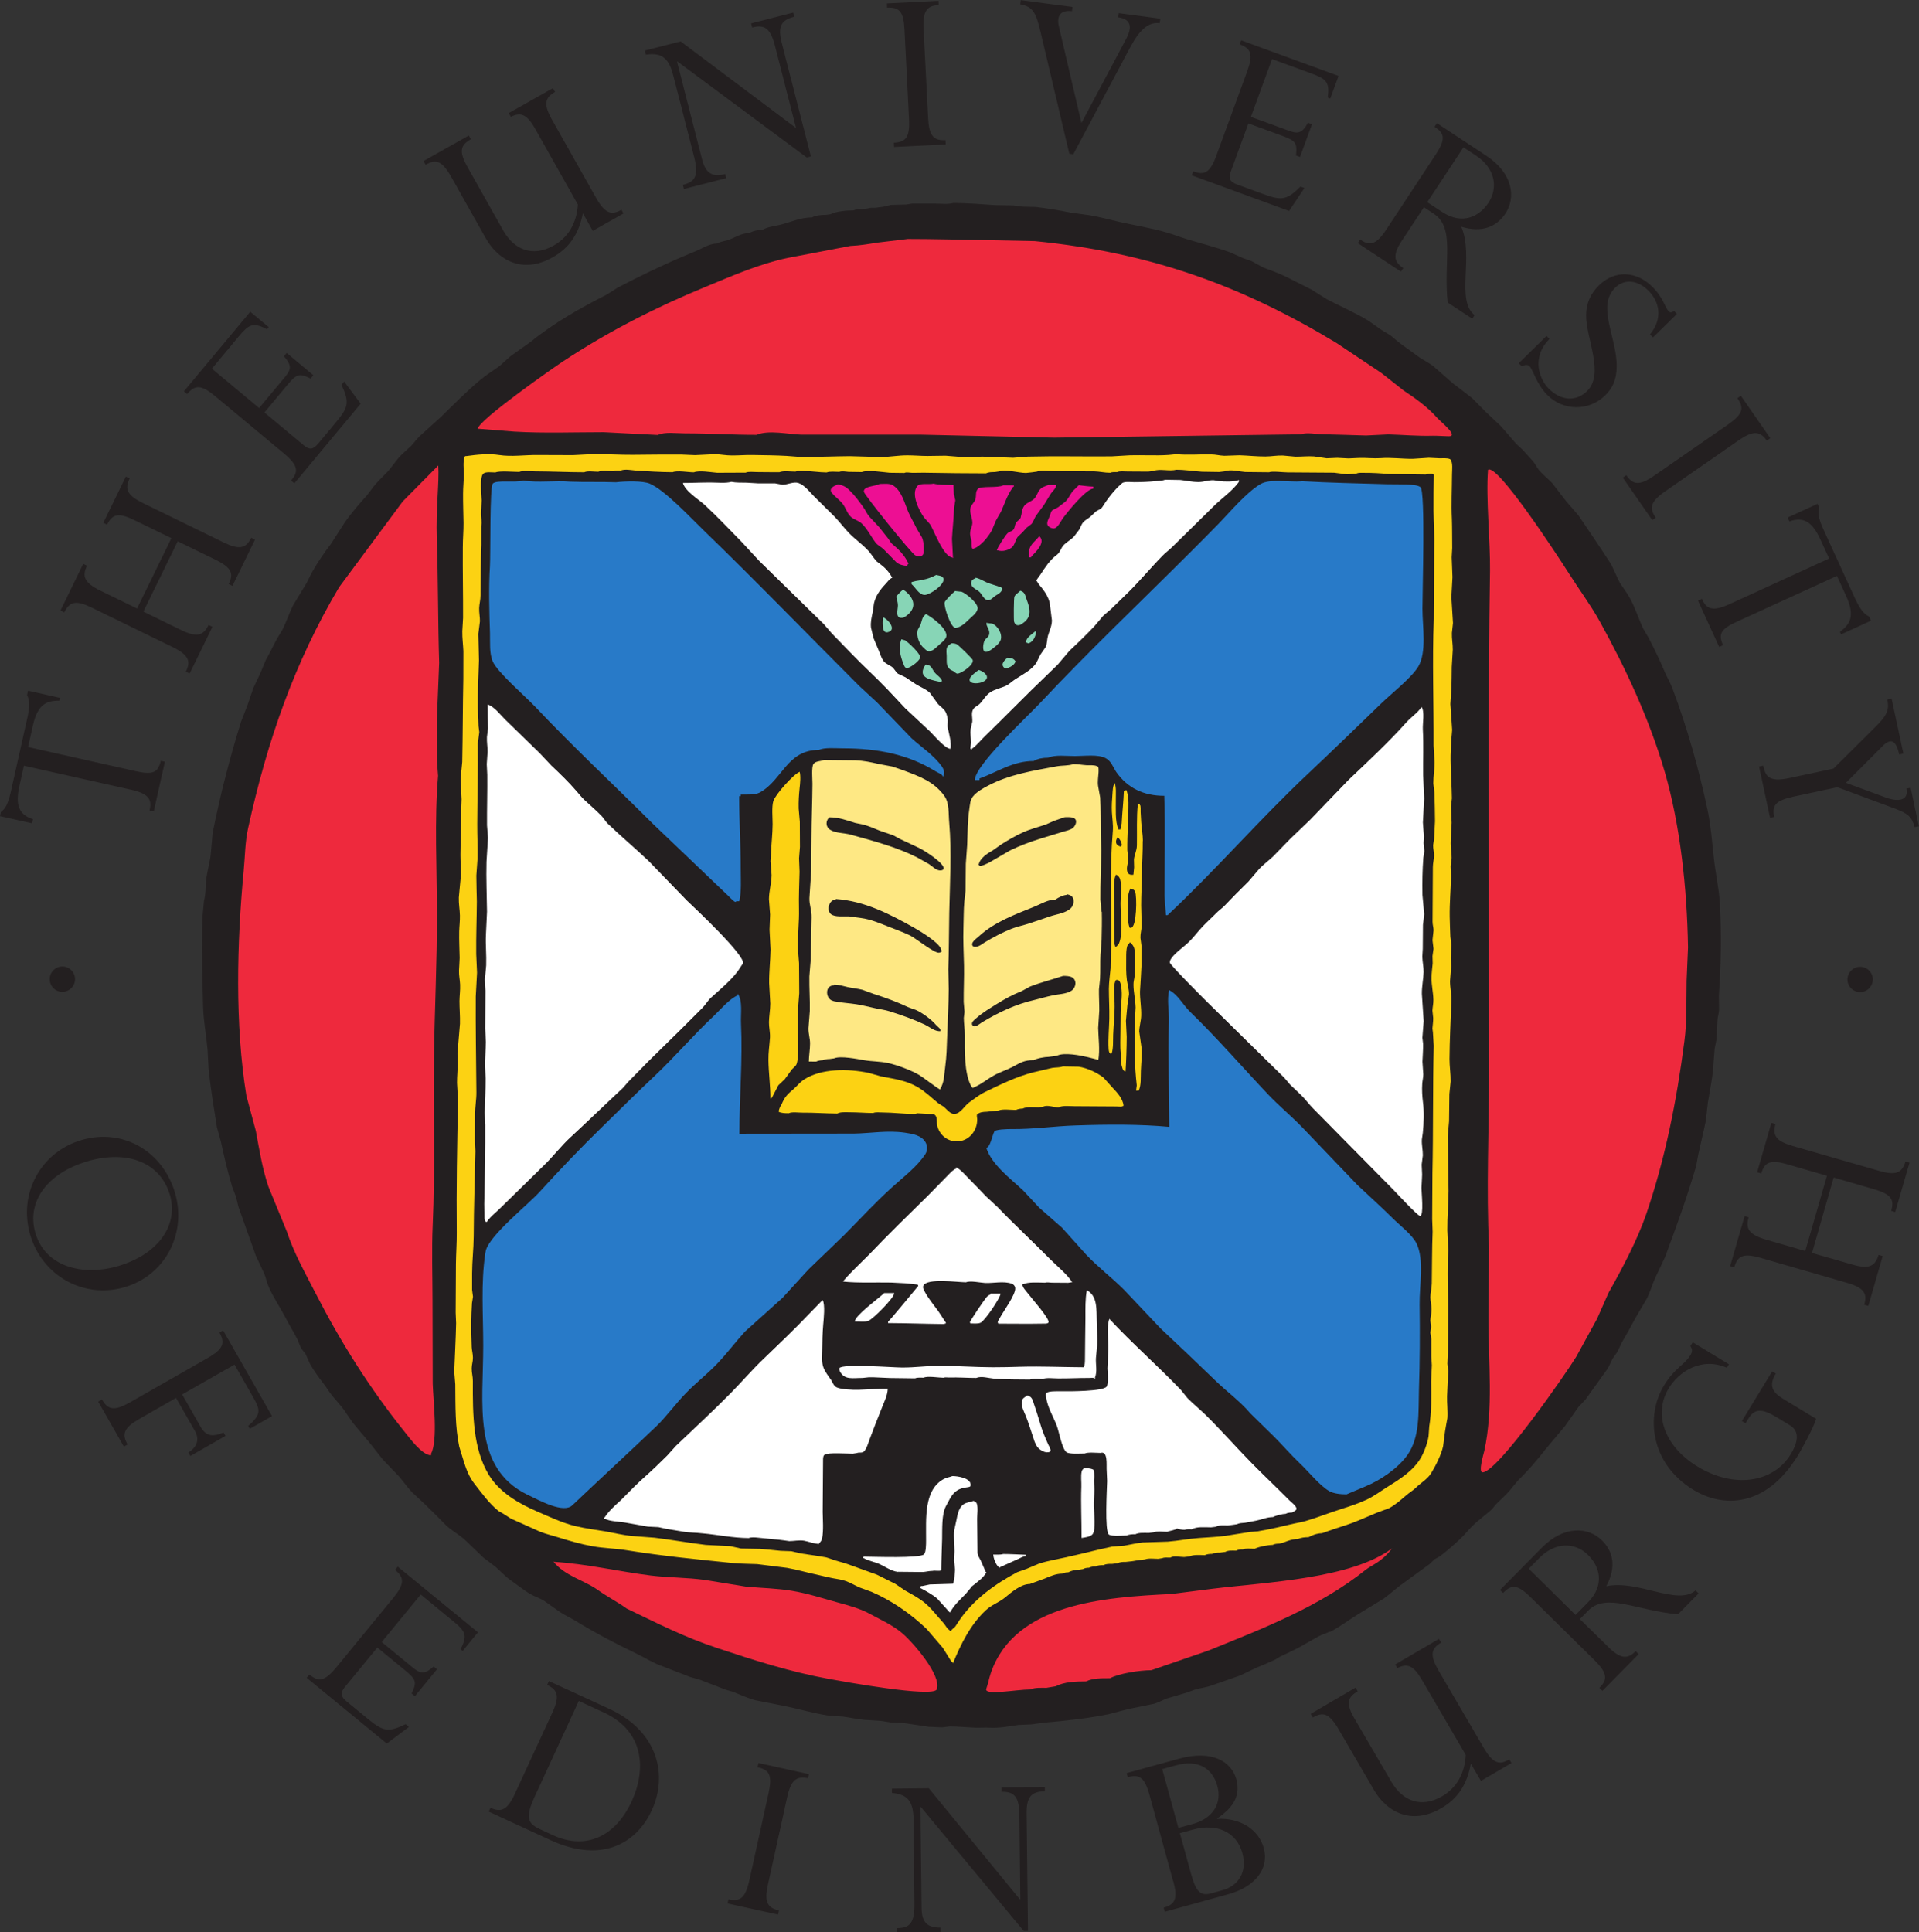
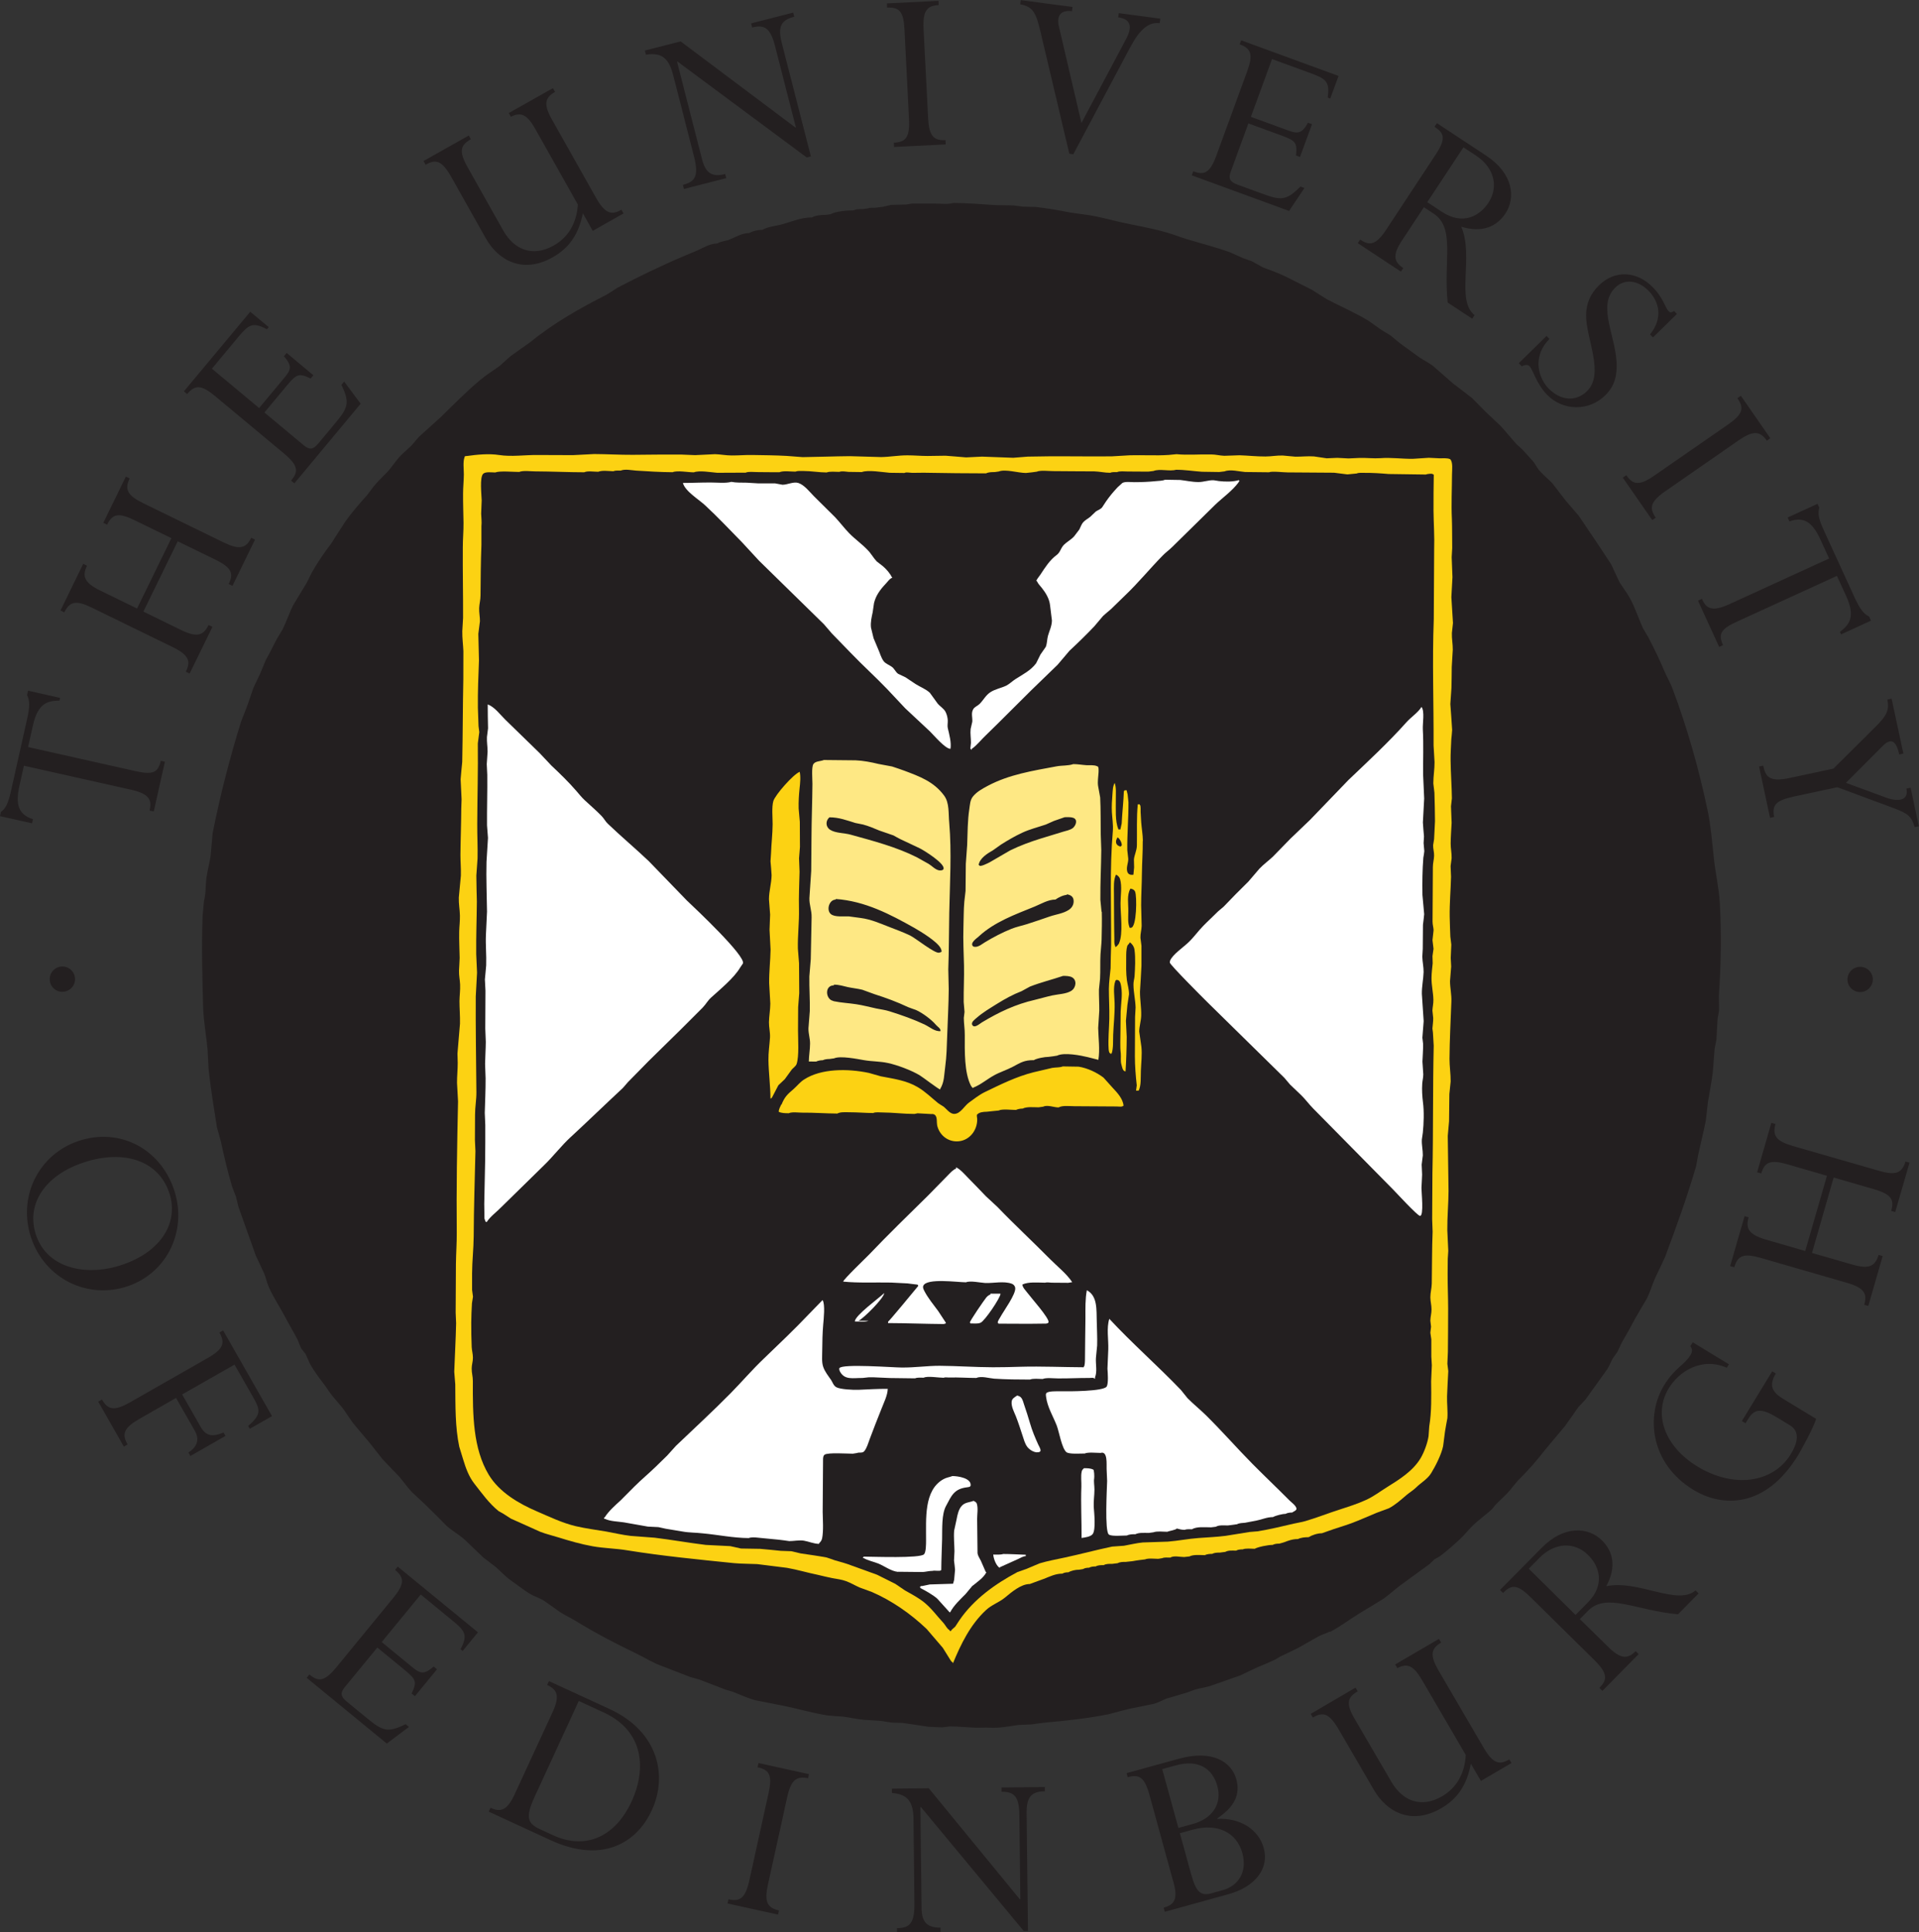
<svg xmlns="http://www.w3.org/2000/svg" id="a" width="297.92" height="300" viewBox="0 0 297.92 300">
  <rect x="0" y="0" width="297.92" height="300" fill="#333333" stroke="none" />
  <defs>
    <style>.b{fill:#fff;}.c{fill:#ee293d;}.d{fill:#ed0f93;}.e{fill:#fcd213;}.f{fill:#87d5b6;}.g{fill:#287ac8;}.h{fill:#fee884;}.i{fill:#231f20;}</style>
  </defs>
  <path class="i" d="M21.08,119.73c2.63,.58,3.45,.25,3.88-1.61l.64,.14-1.73,7.72-.65-.14c.35-1.56,.1-2.58-2.9-3.24l-16.61-3.72-.7,3.16c-.65,2.92-.11,4.44,2.11,5.14l-.14,.64-4.98-1.11,.14-.65c.34-.25,.6-.54,.87-1.04,.23-.47,.45-1.14,.66-2.05l2.55-11.41c.43-1.9,.4-2.82-.02-3.64l.15-.69,4.98,1.12-.09,.42c-1.91,.01-3.37,.44-4.14,3.9l-.74,3.31m17.9-21.03l5.81,2.84c2.41,1.18,3.48,.96,4.31-.76l.6,.29-3.54,7.25-.59-.29c.76-1.54,.59-2.53-2.07-3.83l-12.5-6.1c-2.38-1.16-3.43-1.06-4.3,.72l-.59-.29,3.53-7.24,.59,.29c-.77,1.57-.5,2.61,2.06,3.86l5.71,2.78,5.33-10.92-5.71-2.78c-2.44-1.2-3.44-1.03-4.27,.69l-.59-.29,3.5-7.18,.59,.29c-.84,1.71-.31,2.66,2.08,3.83l12.5,6.1c2.38,1.16,3.46,1,4.29-.72l.59,.29-3.5,7.18-.59-.29c.77-1.57,.57-2.5-2.1-3.8l-5.81-2.83m21.06-25.78l-.43,.51c-1.76-.86-2.17-.74-3.63,1.02l-3.54,4.25,6.13,5.11c.84,.7,1.42,.68,2.22-.28l2.5-3c2.09-2.51,2.5-3.24,1.1-6.12l.43-.51,2.56,3.44-10.29,12.36-.51-.42c1.12-1.35,1.2-2.29-1.07-4.19l-10.72-8.93c-2.12-1.77-3.12-1.79-4.34-.33l-.51-.41,10.3-12.36,2.87,2.39-.28,.33c-2.2-1.18-2.86-.71-4.43,1.18l-4.11,4.94,7.33,6.11,3.99-4.79c.97-1.17,1.14-1.79-.14-3.25l.43-.51m45.98-21.69c-.64,3.23-2.11,5.39-4.69,6.84-4.71,2.66-8.5,.4-10.38-2.95l-5.39-9.58c-1.46-2.58-2.42-2.71-3.95-1.84l-.33-.58,7.03-3.96,.32,.58c-1.6,.9-1.91,1.84-.52,4.31l5.54,9.85c1.69,2.99,4.56,4.19,7.84,2.34,2.25-1.26,3.58-3.49,3.75-6.36l-6.59-11.71c-1.26-2.24-2.21-2.73-3.81-1.92l-.32-.58,6.85-3.86,.33,.58c-1.63,.92-1.79,1.99-.46,4.33l6.83,12.12c1.43,2.54,2.45,2.69,3.94,1.84l.32,.58-4.78,2.7m33.87-11.55l-.64,.16-20.06-14.89-.08,.02,3.89,15.18c.56,2.19,1.62,2.76,3.59,2.26l.16,.64-6.57,1.68-.16-.64c1.8-.47,2.53-1.25,1.73-4.39l-3.24-12.64c-.62-2.41-1.61-3.61-4.23-3.18l-.17-.64,5.56-1.42,17.82,13.37,.07-.02-3.24-12.64c-.72-2.83-1.66-3.35-3.55-2.87l-.16-.64,6.53-1.67,.16,.64c-2.11,.54-2.57,1.59-1.92,4.11m22.71,11.64c.14,2.72,.84,3.5,2.7,3.41l.03,.66-8.02,.4-.03-.66c1.83-.09,2.5-.83,2.35-3.66l-.7-13.9c-.13-2.8-.79-3.51-2.7-3.41l-.03-.66,8.01-.4,.03,.66c-1.87,.09-2.48,.98-2.35,3.67m23.25,19.49l-.62-.09-4.46-18.87c-.68-2.84-1.09-3.96-3.16-4.32l.08-.65,8.04,1.06-.09,.66c-1.57-.21-2.46,.54-2.03,2.36l3.5,15,6.96-13.09c.94-1.8,.76-3.05-1.25-3.32l.09-.65,6.45,.86-.1,.7c-1.66-.22-3.06,.89-4.58,3.75m26.36,17.02l-.62-.23c.21-1.96-.04-2.29-2.19-3.08l-5.2-1.9-2.74,7.5c-.38,1.02-.16,1.56,1.01,1.99l3.66,1.34c3.07,1.13,3.9,1.26,6.15-1.03l.62,.23-2.38,3.56-15.11-5.53,.23-.62c1.65,.6,2.56,.36,3.58-2.42l4.79-13.1c.95-2.6,.64-3.54-1.16-4.2l.23-.62,15.12,5.53-1.29,3.51-.4-.15c.37-2.48-.3-2.93-2.6-3.77l-6.04-2.21-3.28,8.97,5.85,2.14c1.43,.52,2.07,.47,3.01-1.22l.63,.22m23.5,3.59l1.95,1.28c2.87,1.89,3.55,4.87,1.93,7.34-1.41,2.14-4.05,3.48-7.21,1.4l-2.28-1.5,5.62-8.52h0Zm-6.13,9.3l1.5,.99c3.42,2.25,1.49,7.29,2.19,13.81l3.81,2.51,.36-.56c-2.94-2.26-.07-9.18-2.06-13.72,3.27,.99,5.5-.01,6.86-2.06,1.62-2.48,1.2-6.21-3-8.98l-7.64-5.04-.37,.56c1.5,.98,1.81,1.84,.2,4.28l-7.69,11.68c-1.65,2.5-2.63,2.51-4.06,1.56l-.37,.55,6.7,4.42,.37-.55c-1.53-1.01-1.67-2.08-.16-4.35m38.92,15.12l-.46-.47c2.1-2.57,1.38-5.14-.2-6.75-1.64-1.67-3.74-1.96-5.2-.51-2.94,2.9,.27,7.72,.23,12.23-.02,2.21-.74,3.47-1.8,4.51-2.5,2.46-6.52,2.42-8.97-.07-1.67-1.69-2.23-3.93-2.75-4.46-.27-.28-.66-.28-1.22,0l-.46-.48,4.31-4.23,.45,.47c-2.9,2.92-1.5,6.3-.14,7.68,1.89,1.92,4.26,2.1,5.98,.41,2.75-2.71-.19-8.24-.15-11.77,.01-1.92,.74-3.41,1.99-4.64,2.45-2.4,5.83-2.29,8.37,.29,1.67,1.69,1.85,3.1,2.45,3.71,.25,.25,.36,.25,.86-.02l.43,.45m-1.82,27.54c-2.25,1.55-2.53,2.56-1.47,4.1l-.54,.37-4.57-6.59,.54-.38c1.04,1.5,2.02,1.68,4.35,.06l11.43-7.92c2.3-1.6,2.56-2.53,1.47-4.1l.54-.37,4.57,6.59-.54,.38c-1.07-1.54-2.15-1.59-4.37-.06m-.31,28.17c-2.45,1.12-2.91,1.9-2.12,3.63l-.6,.28-3.29-7.19,.6-.28c.66,1.45,1.47,2.11,4.28,.83l15.48-7.09-1.35-2.94c-1.25-2.73-2.6-3.61-4.81-2.82l-.28-.6,4.64-2.13,.27,.6c-.11,.4-.15,.8-.07,1.36,.11,.51,.33,1.18,.72,2.03l4.87,10.63c.82,1.77,1.4,2.48,2.22,2.88l.29,.64-4.64,2.13-.18-.39c1.53-1.17,2.42-2.39,.94-5.62l-1.41-3.07m-6.78,34.28c-2.63,.57-3.36,1.28-2.96,3.14l-.64,.14-1.71-7.96,.65-.14c.35,1.68,.91,2.59,4.04,1.93l6.86-1.47,6.24-6.2c2.08-2.04,2.44-2.8,2.14-4.52l.65-.14,1.83,8.53-.65,.14c-.51-2.4-1.41-2.48-2.56-1.33l-5.71,5.73,6.22,2.29c1.95,.7,3.56,.44,3.17-1.4l.65-.13,1.28,5.98-.65,.14c-.47-1.66-1.05-2.13-3.22-2.94l-8.78-3.26M13.63,180.27c6.22-1.79,11.3,.23,12.76,5.29,1.27,4.41-1.48,9.1-8.22,11.05-5.2,1.49-11.14,.16-12.69-5.23-1.39-4.83,1.9-9.3,8.15-11.1m-.9-3.31c-6.37,1.83-9.9,8.28-8.06,14.68,1.85,6.4,8.28,10.03,14.64,8.2,6.25-1.8,9.71-8.22,7.88-14.59-1.89-6.55-8.09-10.12-14.46-8.29m8.89,43.33c-2.37,1.35-2.75,2.33-1.81,3.96l-.58,.33-3.98-6.98,.58-.33c.93,1.62,1.93,1.81,4.33,.45l12.08-6.89c2.44-1.4,2.75-2.33,1.83-3.96l.57-.33,7.59,13.31-3.45,1.96-.25-.44c2.09-1.83,1.9-2.47,.7-4.58l-2.82-4.94-8.13,4.63,2.88,5.05c.83,1.45,1.88,1.57,3.54,.86l.31,.53-5.45,3.11-.31-.54c1.35-.86,1.77-1.99,1-3.36l-2.92-5.11m37.09,46.3l-.52-.41c.85-1.78,.72-2.17-1.05-3.63l-4.27-3.51-5.07,6.17c-.69,.84-.66,1.42,.31,2.21l3.01,2.47c2.53,2.08,3.26,2.47,6.14,1.05l.51,.43-3.43,2.58-12.44-10.21,.42-.51c1.36,1.11,2.3,1.18,4.18-1.11l8.84-10.78c1.75-2.14,1.77-3.13,.29-4.35l.41-.51,12.45,10.2-2.37,2.89-.33-.27c1.17-2.21,.68-2.86-1.22-4.41l-4.96-4.08-6.06,7.38,4.82,3.96c1.18,.96,1.79,1.12,3.25-.16l.51,.43m22,4.91l3.86,1.78c6.41,2.94,6.6,8.95,4.37,13.8-2.54,5.52-7.15,7.59-12.17,5.29l-2.08-.96c-1.88-.87-2.3-1.79-.86-4.94l6.89-14.96Zm-9.91,14.43c-1.15,2.52-2.15,2.92-3.78,2.16l-.27,.6,9.62,4.44c7.96,3.66,13.35,.44,15.69-4.65,2.44-5.27,1.15-12.17-6.59-15.74l-9.38-4.32-.28,.6c1.7,.78,1.94,1.85,.82,4.28m33.46,26.71c-.59,2.66-.12,3.61,1.71,4.02l-.14,.64-7.84-1.72,.14-.65c1.79,.39,2.62-.15,3.24-2.93l2.99-13.57c.6-2.74,.15-3.6-1.71-4l.14-.66,7.84,1.73-.14,.64c-1.83-.39-2.66,.29-3.24,2.93m37.38,20.78h-.66l-15.95-19.23h-.09l.18,15.67c.02,2.26,.93,3.06,2.95,3.04v.67l-6.77,.07v-.66c1.86-.02,2.76-.62,2.71-3.85l-.14-13.05c-.03-2.5-.71-3.89-3.36-4.09v-.67l5.73-.06,14.13,17.23h.08l-.15-13.06c-.03-2.93-.82-3.65-2.77-3.63v-.66l6.73-.07v.66c-2.17,.03-2.87,.93-2.83,3.53m23.56,2.16l-2.51-9.13,2.14-.59c3.49-.96,5.67,.5,6.42,3.21,.74,2.7-.68,5.04-3.84,5.9l-2.21,.61Zm-.79,8.29c.72,2.63,.31,3.6-1.5,4.09l.18,.64,9.91-2.74c4.05-1.12,6.35-3.93,5.45-7.16-.78-2.89-3.72-4.75-7.21-4.52l-.02-.07c2.69-1.8,3.62-3.71,2.98-6.08-.76-2.74-3.74-4.63-8.93-3.19l-8.11,2.23,.17,.63c1.8-.49,2.63,.01,3.38,2.75l3.68,13.41h0Zm1.02-7.47l2.03-.56c3.79-1.04,6.78,.44,7.66,3.6,.87,3.15-.8,5.18-2.99,5.78l-1.76,.5c-1.69,.46-2.41-.11-3.2-3m43.43-17.11c-.59,3.23-2.02,5.42-4.58,6.9-4.68,2.74-8.49,.54-10.44-2.79l-5.53-9.5c-1.5-2.55-2.47-2.66-3.98-1.78l-.33-.57,6.96-4.07,.34,.57c-1.58,.92-1.89,1.87-.45,4.32l5.69,9.75c1.73,2.96,4.61,4.12,7.87,2.22,2.23-1.3,3.53-3.55,3.66-6.42l-6.78-11.61c-1.29-2.22-2.25-2.7-3.84-1.86l-.33-.57,6.79-3.97,.35,.57c-1.63,.94-1.76,2.02-.41,4.34l7.02,12.02c1.47,2.52,2.48,2.65,3.97,1.78l.33,.57-4.74,2.77m7.43-32.95l1.63-1.66c2.41-2.45,5.47-2.55,7.58-.46,1.83,1.8,2.62,4.66-.03,7.35l-1.92,1.95-7.26-7.17Zm7.93,7.83l1.26-1.29c2.88-2.91,7.44-.04,13.98,.54l3.19-3.24-.47-.47c-2.78,2.45-9.01-1.72-13.86-.64,1.61-3.01,1.07-5.41-.68-7.13-2.1-2.08-5.86-2.39-9.38,1.19l-6.44,6.52,.47,.46c1.26-1.28,2.17-1.42,4.25,.63l9.96,9.82c2.13,2.11,1.95,3.07,.75,4.29l.47,.46,5.63-5.71-.47-.46c-1.28,1.3-2.36,1.23-4.29-.69m32.31-35.37c-.35,1.25-2.26,4.75-2.78,5.61-5.11,8.38-11.86,8.1-16.26,5.42-6.76-4.11-7.43-11.55-4.57-16.23,1.64-2.7,3.17-3.18,4.07-4.65,.36-.59,.35-.96,.01-1.44l.37-.6,5.62,3.42-.33,.53c-3.93-1.71-7.43,.59-9.01,3.19-2.39,3.92-.77,8.96,4.46,12.15,5.59,3.41,11.74,2.59,14.49-1.93,.84-1.37,1.62-3.39-.09-4.44l-2.05-1.25c-2.33-1.42-3.49-1.4-4.44,.17l-.45,.73-.57-.34,4.71-7.72,.56,.34c-1.13,1.87-.54,2.91,1.12,3.92m4.5-22.64l6.21,1.79c2.58,.75,3.59,.34,4.12-1.49l.64,.18-2.23,7.75-.64-.18c.48-1.65,.14-2.6-2.7-3.42l-13.36-3.86c-2.55-.72-3.56-.46-4.11,1.45l-.64-.18,2.24-7.75,.63,.19c-.49,1.68-.04,2.66,2.69,3.45l6.1,1.77,3.37-11.68-6.1-1.77c-2.62-.75-3.57-.42-4.1,1.41l-.64-.18,2.21-7.68,.64,.19c-.52,1.83,.16,2.68,2.71,3.41l13.36,3.85c2.54,.74,3.57,.39,4.11-1.44l.63,.17-2.22,7.67-.63-.18c.48-1.69,.13-2.56-2.72-3.38l-6.21-1.8M11.65,152.02c0,1.09-.89,1.96-1.98,1.96s-1.96-.89-1.95-1.97c0-1.1,.89-1.96,1.98-1.96,1.08,.01,1.96,.89,1.95,1.98m279.1,.04c-.01,1.08-.9,1.97-1.98,1.95-1.08,0-1.96-.88-1.96-1.97,.01-1.08,.9-1.96,1.98-1.95,1.08,0,1.97,.89,1.96,1.97m-84.29,101.3c1.57-.81,3.01-1.91,4.52-2.85,1.29-.77,2.58-1.56,3.86-2.35,1.15-.86,2.2-1.84,3.39-2.65,1.24-.89,2.46-1.8,3.71-2.7,.26-.24,.51-.5,.77-.75,.29-.15,.58-.31,.86-.48,1.06-.8,2.13-1.75,3.12-2.67,.79-.73,1.38-1.57,2.21-2.31,.82-.75,1.73-1.43,2.58-2.17,.35-.32,.54-.68,.86-.99,.68-.66,1.38-1.3,2.01-2.01,.43-.54,.87-1.06,1.3-1.59,1.54-1.47,2.93-3.1,4.22-4.76,1.05-1.24,2.1-2.5,3.14-3.75,.69-.96,1.38-1.95,2.06-2.92,.36-.39,.72-.77,1.09-1.16,1.12-1.56,2.25-3.13,3.37-4.7,.33-.53,.53-1.09,.84-1.64,.25-.36,.5-.72,.74-1.07,.22-.46,.43-.92,.65-1.37,.76-1.3,1.47-2.6,2.17-3.91,.59-1.01,1.19-2.02,1.78-3.04,.49-1.03,.8-2.1,1.26-3.14,.52-1.07,1.02-2.16,1.53-3.24,1.73-4.65,3.43-9.31,4.82-14.11,.1-.57,.2-1.15,.31-1.72,.38-1.76,.85-3.57,1.2-5.37,.11-.92,.21-1.85,.31-2.77,.26-1.5,.56-3.12,.76-4.65,.1-1.23,.2-2.46,.29-3.7,.1-.47,.19-.96,.28-1.44,.06-1.03,.11-2.07,.17-3.1,.05-.51,.21-1,.24-1.54,0-.72-.02-1.45-.03-2.16,.33-4.66,.41-9.72,.15-14.33-.14-2.41-.7-4.78-.94-7.13-.27-2.49-.46-4.95-.96-7.32-1.37-6.51-3.19-12.91-5.48-18.99-.33-.87-.83-1.68-1.19-2.54-.75-1.81-1.59-3.49-2.46-5.21-.29-.5-.57-.99-.87-1.48-.71-1.51-1.21-3.14-2-4.61-.49-.9-1.08-1.67-1.65-2.54-.44-.94-.88-1.88-1.32-2.82-1.65-2.56-3.36-5.07-5.07-7.59-.65-.76-1.3-1.51-1.95-2.26-.72-.93-1.44-1.86-2.16-2.8-.69-.7-1.45-1.28-2.07-2.05-.35-.45-.56-.92-.93-1.37-.53-.59-1.07-1.18-1.62-1.77-.32-.3-.65-.59-.96-.89-.83-.93-1.6-1.89-2.45-2.81-.75-.7-1.48-1.4-2.23-2.1-.72-.72-1.43-1.44-2.15-2.17-.99-.77-1.98-1.54-2.99-2.3-1.01-.9-2.04-1.79-3.07-2.69-.68-.51-1.41-.87-2.1-1.32-.88-.64-1.77-1.28-2.64-1.92-.66-.46-1.23-.98-1.86-1.5-.48-.28-.95-.58-1.43-.87-.64-.45-1.28-.9-1.92-1.36-2.1-1.29-4.36-2.26-6.54-3.39-.8-.5-1.6-1-2.38-1.5-1.38-.7-2.76-1.39-4.13-2.08-1.12-.54-2.29-.93-3.44-1.38-.56-.31-1.13-.62-1.69-.94-.44-.16-.88-.31-1.31-.46-.69-.31-1.38-.62-2.08-.93-2.16-.78-4.43-1.35-6.66-2.03-1.06-.32-2.16-.75-3.22-1.06-2.34-.68-4.67-1.04-7.08-1.58-1.55-.36-3.17-.8-4.75-1.07-1.02-.15-2.05-.28-3.07-.43-1.71-.35-3.6-.66-5.39-.87-.67-.02-1.37-.04-2.05-.05-.47-.07-.95-.13-1.44-.19l-2.8-.05c-2.08-.14-4.29-.32-6.49-.33-.85,.25-2.04,.1-2.99,.09-1.13,0-2.27,0-3.41,0-.31,.05-.62,.1-.93,.15-.78,.02-1.57,.04-2.36,.06-.43,.1-.84,.2-1.26,.3-.41,.06-.82,.1-1.23,.15-.39,0-.8-.03-1.13,.1-.23,.04-.47,.07-.72,.1-.51,0-1.04-.02-1.44,.2-1.11,0-2.75,.14-3.61,.6-.25,.03-.48,.06-.72,.1-.7-.01-1.63,.08-2.17,.4-1.82-.02-3.33,.76-4.98,1.16-.88,.2-1.92,.3-2.68,.76-.71,0-1.5,.17-2.06,.5-1.15,0-2.15,.66-3.13,1.04-.58,.22-1.3,.23-1.82,.58-1.15,0-2.16,.66-3.11,1.08-.65,.28-1.32,.55-1.97,.83-3.54,1.49-7.01,3.18-10.41,4.95-.57,.38-1.15,.74-1.73,1.1-4.07,2.07-8.1,4.33-11.71,7.27l-3.2,2.28c-.55,.5-1.12,1-1.67,1.5-1.04,.76-2.12,1.41-3.12,2.26-2.05,1.73-3.98,3.68-5.89,5.56-1.17,1.06-2.34,2.12-3.51,3.18-.4,.46-.81,.92-1.2,1.39l-1.6,1.48c-.84,.86-1.43,1.89-2.24,2.72-.71,.71-1.41,1.39-2.05,2.18-.28,.39-.59,.8-.88,1.18-1.23,1.39-2.44,2.75-3.49,4.24-.74,1.13-1.46,2.27-2.19,3.41-1.05,1.35-2.23,3.1-3.05,4.58-.24,.48-.47,.97-.71,1.45-.71,1.17-1.41,2.35-2.13,3.52-.62,1.23-1.03,2.54-1.65,3.77-.29,.48-.57,.95-.86,1.43-.6,1.11-1.1,2.22-1.74,3.31-.29,.71-.58,1.42-.88,2.14-.35,.72-.7,1.46-1.05,2.19-.28,.84-.57,1.68-.86,2.53-.34,.91-.7,1.81-1.05,2.71-1.75,5.65-3.22,11.32-4.41,17.3-.1,1.13-.2,2.26-.3,3.38-.16,1.31-.6,2.73-.71,4.02-.09,1-.05,2.15-.33,3.1-.07,.79-.14,1.59-.22,2.37-.18,4.84-.04,9.44,.08,14.13,.07,2.25,.51,4.51,.7,6.71,.05,.96,.1,1.91,.15,2.88,.31,3.01,.82,6.07,1.29,9.07,.22,.76,.43,1.52,.64,2.29,.5,2.37,1.04,4.65,1.72,6.93,.2,.51,.4,1.03,.6,1.55,.13,.54,.26,1.08,.39,1.61,.89,2.51,1.79,5.02,2.68,7.53,.44,.94,.88,1.9,1.32,2.83,.26,.63,.39,1.33,.65,1.94,.68,1.6,1.67,3.05,2.49,4.59,.64,1.26,1.4,2.46,2.04,3.73,.18,.45,.37,.91,.56,1.36,.22,.28,.44,.54,.66,.82,.24,.52,.48,1.05,.72,1.59,.6,1.05,1.33,2.07,2.09,3.04,.45,.58,.83,1.23,1.29,1.81,.62,.77,1.31,1.49,1.9,2.3,.45,.66,.89,1.32,1.35,1.97,.84,1.01,1.68,2.02,2.54,3.02,.7,.88,1.39,1.77,2.09,2.65,.88,.91,1.75,1.83,2.62,2.74,.72,.83,1.34,1.81,2.16,2.57,1.18,1.08,2.34,2.18,3.43,3.28,.58,.59,1.17,1.18,1.74,1.76,.95,.83,2.06,1.42,2.98,2.3l2.67,2.57c.65,.5,1.3,1,1.94,1.48,.8,.69,1.48,1.48,2.34,2.08,1.04,.71,2.01,1.54,3.08,2.15,.72,.41,1.49,.63,2.17,1.08,.81,.57,1.6,1.14,2.41,1.7,.78,.52,1.68,.92,2.49,1.42,3.05,1.87,6.11,3.47,9.31,5,1.4,.68,2.74,1.54,4.24,2.05,1.38,.54,2.75,1.07,4.13,1.6,.51,.14,1.01,.29,1.51,.43,1.36,.52,2.7,1.04,4.05,1.56,.37,.11,.72,.22,1.1,.32,1.17,.46,2.32,1,3.54,1.33,1.47,.29,2.94,.57,4.41,.86,2.19,.45,4.48,1.13,6.71,1.48,.82,.08,1.63,.14,2.46,.19,1.08,.14,2.17,.4,3.3,.5,.86,.04,1.7,.11,2.57,.16,.56,.09,1.11,.17,1.65,.26l1.76,.06c1.34,.2,2.67,.4,4.02,.6,.69,.04,1.37,.06,2.06,.09,.41-.05,.83-.1,1.24-.15,1.23,.01,2.69,.15,3.91,.2,.78,.02,1.52-.04,2.27,0,1.54,.08,3.01-.22,4.44-.43,.65-.03,1.3-.05,1.95-.08,.88-.11,1.83-.26,2.69-.33,3.2-.29,6.29-.64,9.38-1.26,1.05-.27,2.09-.54,3.12-.82,1.31-.26,2.6-.53,3.9-.79,.68-.2,1.28-.53,1.91-.8,1.07-.31,2.12-.62,3.18-.94,.45-.16,.9-.32,1.35-.49,.77-.21,1.47-.29,2.23-.52,1.56-.54,3.12-1.1,4.69-1.64,.92-.45,1.85-.88,2.78-1.32,.9-.34,1.81-.76,2.68-1.16,.25-.15,.5-.31,.75-.45,.93-.45,1.91-.89,2.82-1.36,1.06-.61,2.13-1.2,3.19-1.81,.54-.27,1.14-.44,1.69-.72" />
  <path class="e" d="M148,258.16h-.11v-.11c-.16,0-.23-.2-.33-.31-.39-.63-.8-1.27-1.19-1.91-.83-.97-1.67-1.95-2.51-2.93-2.5-2.38-5.43-4.41-8.5-5.74-.64-.23-1.29-.47-1.91-.7-.71-.31-1.35-.71-2.09-.98-.68-.26-1.43-.34-2.15-.47-.74-.14-1.5-.35-2.27-.52-1.57-.32-3.16-.8-4.76-1.08-1.54-.2-3.08-.38-4.63-.58-1.23-.06-2.41-.04-3.6-.15-5.59-.57-11.11-1.11-16.51-1.98-1.84-.31-3.65-.32-5.44-.64-1.79-.32-3.59-.84-5.29-1.37-.95-.3-1.91-.52-2.82-.87-.9-.4-1.79-.81-2.69-1.21-.62-.28-1.24-.56-1.86-.83-.43-.27-.87-.56-1.3-.83-.21-.11-.41-.22-.62-.34-1.48-1.18-2.64-2.82-3.77-4.26-.87-1.11-1.33-2.41-1.74-3.75-.2-.66-.4-1.32-.61-1.99-.65-3.08-.59-6.31-.62-9.68-.05-.66-.11-1.3-.16-1.97,.09-2.51,.24-5.05,.29-7.53-.02-.55-.04-1.1-.07-1.65,.02-2.51,.03-5.01,.04-7.53,.02-1.65,.14-3.28,.13-4.84-.07-6.76,.05-13.6,.2-20.42-.05-.96-.1-1.92-.16-2.89,0-1.07,.11-2.07,.11-3.08-.02-.48-.03-.96-.04-1.45,.14-1.54,.26-3.09,.39-4.64,.03-1.2-.08-2.38-.08-3.5,.01-.85,.14-1.7,.1-2.58-.03-.71-.19-1.38-.17-2.17,.03-.64,.08-1.3,.1-1.96-.02-1.31-.1-2.74-.07-4.12,.02-.8,.13-1.63,.11-2.48-.02-.91-.2-1.82-.17-2.78,.1-1.13,.21-2.27,.32-3.4,.03-1.11-.07-2.17-.07-3.2,.02-2.31,.12-4.81,.13-7.21,.02-.48,.04-.96,.05-1.44-.04-1.04-.1-2.07-.15-3.1,.08-.89,.15-1.79,.25-2.69,.09-4.29,.08-8.7,.17-12.89,0-1.44,0-2.88,.01-4.32-.04-1.02-.19-2.01-.17-3.1,.04-.68,.08-1.38,.12-2.06,.02-3.62-.07-7.24-.04-10.93,0-1.34,.12-2.53,.11-3.82-.02-1.44-.08-3.01-.07-4.53,0-.99,.11-1.96,.12-2.99,0-.82-.16-1.97,.11-2.68,0-.21,.25-.17,.41-.19,1.49-.21,3.36-.4,4.95-.15,1.96,.3,3.93-.02,5.99,0,1.81,.01,3.64,.01,5.47,.02,1.1-.06,2.19-.11,3.3-.17,2.05,.01,3.97,.13,5.97,.12,2.42-.02,5.03-.06,7.55-.04,.71,.03,1.43,.07,2.16,.09,1.01-.05,2.05-.1,3.08-.15,.86,.02,1.67,.2,2.58,.2,1.16,.01,2.21-.1,3.3-.07,1.69,.03,3.51,.04,5.26,.14,.82,.07,1.65,.13,2.47,.19,2.43-.03,4.95-.13,7.33-.15,1.62,.05,3.23,.09,4.85,.14,1.37-.02,2.72-.28,4.11-.27,.99,0,2.07,.1,3.1,.1,.94-.02,1.86-.03,2.79-.04,1.06,.09,2.13,.16,3.19,.26,.83-.04,1.66-.08,2.48-.12,1.61,.07,3.23,.12,4.84,.18,.76-.06,1.51-.11,2.27-.18,4.4-.11,8.54,0,12.99-.04,.97-.05,1.92-.12,2.89-.17,1.98-.05,4.07,.08,5.97-.05,.42-.04,.83-.08,1.24-.12,1.65,.17,3.59,0,5.36,.04,.74,0,1.34,.19,2.05,.21,.8-.03,1.59-.05,2.37-.08,1.28,.04,2.74,.2,4.02,.19,.89,0,1.75-.18,2.69-.15,.65,.05,1.3,.12,1.96,.18,.92,.01,1.95-.11,2.89-.04,.65,.1,1.3,.19,1.96,.29,.54-.02,1.1-.05,1.65-.07,.58,.03,1.16,.07,1.75,.09,.58-.02,1.16-.05,1.74-.08,1.11-.02,2.16,.11,3.2,.04,1.68-.13,3.33,.12,5.05,.1,.83-.05,1.65-.11,2.47-.16l1.65,.08c.52,0,1.17-.06,1.6,.11,.04,.03,.08,.07,.13,.09,.37,.54,.23,1.55,.22,2.29-.01,2.35-.13,4.63-.02,6.9,.05,1.44,.03,3.08,.05,4.54-.03,.47-.05,.96-.08,1.43,.04,1.04,.08,2.06,.12,3.09-.06,1.04-.11,2.07-.17,3.11,.08,1.34,.17,2.68,.25,4.02-.05,.51-.11,1.03-.17,1.55-.03,.89,.15,1.71,.14,2.58-.05,.89-.11,1.79-.16,2.68,0,1.1-.03,2.2-.05,3.29-.05,.82-.12,1.66-.17,2.47,.1,1.35,.2,2.69,.28,4.02-.03,.48-.08,.97-.13,1.45-.04,1.11-.13,2.23-.11,3.3,.02,1.91,.18,4.03,.2,5.87-.05,.41-.1,.82-.14,1.24,.03,.86,.07,1.71,.1,2.57-.05,.99-.14,2.11-.15,3.21,0,.8,.17,1.48,.15,2.27-.05,.41-.1,.83-.16,1.24,.03,.54,.05,1.1,.07,1.64-.05,2.07-.24,4.07-.21,6.2,.03,1.03,.05,2.06,.1,3.1,.05,.41,.1,.82,.15,1.24-.02,.69-.06,1.37-.09,2.06,.02,.44,.05,.89,.07,1.34l-.18,2.27c0,1.02,.26,2.11,.21,3.2-.11,3.01-.27,5.86-.29,8.87,0,1.22,.19,2.29,.18,3.5l-.2,1.96c-.01,1.41-.03,2.82-.05,4.23-.07,.76-.13,1.51-.2,2.27,.04,2.86,.08,5.71,.12,8.56-.01,1.99-.21,4.09-.19,6.09,.04,1.06,.1,2.13,.15,3.2-.02,.41-.05,.82-.08,1.24,0,.76-.01,1.5-.02,2.27-.01,1.84,.08,3.69,.08,5.47-.02,2.13,0,4.44-.04,6.7-.03,.62-.05,1.23-.08,1.85,.04,.38,.09,.75,.14,1.13-.07,1.31-.14,2.62-.19,3.92-.03,1.11,.13,2.27,.05,3.4-.13,.69-.26,1.38-.37,2.08-.1,.75-.19,1.5-.29,2.25-.26,1.29-1.19,3.12-1.87,4.22-.59,.94-1.57,1.45-2.33,2.21-.46,.44-.97,.74-1.44,1.13-.88,.75-1.76,1.55-2.76,2.08-.64,.24-1.27,.47-1.91,.71-1.29,.53-2.57,1.11-3.89,1.61-1.22,.45-2.5,.8-3.71,1.25-.28,.11-.6,.22-.91,.32-.66-.01-1.55,.29-2.07,.61-.58,0-1.18,.06-1.65,.29-.87,0-1.5,.25-2.21,.52-.22,.07-.45,.13-.68,.19-.35,0-.76,.04-1.04,.2-.69-.01-2.28,.31-2.78,.6-.62,0-1.35-.11-1.86,.09-.35,0-.76,.04-1.04,.2-.56-.01-1.21-.07-1.66,.19-.26,.04-.55,.08-.82,.11-.44,0-.9,.02-1.23,.2-.39,0-.83,.04-1.14,.2-.72-.01-1.79-.12-2.38,.2-.28,.02-.55,.05-.83,.09-.69,0-1.56-.26-2.16,.09-.41,0-.9-.06-1.24,.09-.21,.04-.41,.07-.61,.1-.66,0-1.5-.13-2.07,.09-.28,.04-.55,.07-.83,.1-.21,.03-.41,.07-.62,.09-.21,.04-.42,.08-.62,.1-.31,.03-.63,.06-.93,.1-.43-.01-.9,.01-1.24,.2-.28,.02-.54,.07-.82,.1-.46,0-.99-.02-1.34,.2-.45,0-.91,0-1.24,.2-.36,0-.77,.04-1.04,.2-.33,0-.68,.05-.93,.21-.2,.03-.41,.07-.62,.1-.53-.01-1.23,.15-1.65,.4-.34,0-.68,.05-.94,.21-1.08-.01-2.01,.48-2.93,.83-.7,.26-1.41,.52-2.13,.78-1.38,0-2.85,1.28-3.87,2.12-.89,.73-2.04,1.1-2.92,1.92-2.45,2.27-3.92,5.32-5.14,8.28" />
  <path class="i" d="M159.5,243.51c.63-.26,1.27-.53,1.91-.8,1.25-.38,2.57-.61,3.9-.9,2.47-.53,4.87-1.18,7.35-1.7,.61-.04,1.23-.08,1.83-.13,.97-.17,1.9-.41,2.91-.51,1.3-.05,2.62-.09,3.92-.13,1.57-.12,3.17-.45,4.75-.56,1.42-.11,2.83-.16,4.21-.34,1.25-.2,2.49-.4,3.73-.6,.41-.03,.82-.07,1.22-.1,1.92-.31,3.78-.76,5.61-1.19,.62-.15,1.22-.22,1.82-.4,1.77-.52,3.48-1.2,5.19-1.75,1.44-.47,2.84-.9,4.19-1.52,1.18-.53,2.16-1.29,3.25-1.97,1.95-1.22,4.08-2.52,5.29-4.58,.53-.92,1.03-2.27,1.2-3.35,.04-.51,.08-1.02,.11-1.55,.37-2.22,.32-4.66,.29-6.99,.04-.83,.07-1.65,.11-2.48-.03-.45-.05-.9-.08-1.34,0-.89,0-1.78,0-2.68-.05-.34-.1-.69-.15-1.04,.04-.31,.07-.62,.11-.93-.04-.31-.07-.62-.11-.93,.01-.62,.18-1.11,.18-1.75,0-.69-.17-1.19-.18-1.86,0-.79,.2-1.37,.22-2.16,.05-2.7,.02-5.38,.13-8.05-.02-.65-.05-1.3-.07-1.95,.02-2.38,.03-4.75,.04-7.11,.14-6.46,.05-13.35,.2-19.8-.04-.68-.07-1.37-.12-2.06-.03-.21-.05-.41-.08-.62,.03-.51,.14-1.1,.12-1.65-.04-.38-.08-.76-.12-1.14,.02-.53,.16-1.06,.15-1.65-.02-1.19-.3-2.21-.29-3.41,0-.81,.12-1.52,.18-2.27l-.03-1.13c.05-.37,.1-.76,.16-1.13-.05-.45-.1-.89-.16-1.34,.06-.51,.11-1.03,.17-1.55-.02-.46-.16-.84-.16-1.34,.01-2.82,.03-5.63,.05-8.45,0-.64,.17-1.14,.19-1.76,.02-.61-.17-1.07-.15-1.65,.05-.31,.11-.62,.15-.93,.04-.93,.09-1.86,.14-2.78-.02-1.42-.03-2.96-.09-4.44-.05-.48-.11-.96-.17-1.44,0-1.16,.2-2.19,.19-3.3-.05-.86-.1-1.71-.15-2.57,.03-6.64-.22-13.02,.03-19.61,.02-3.6,.04-7.21,.06-10.82,.07-1.96-.08-4.09-.1-5.98-.02-1.94,.02-3.69,.04-5.67h-.11c0-.22-.96-.09-1.13,0-1.92-.03-3.85-.06-5.77-.08-1.25-.11-2.49-.19-3.83-.18-.37,0-.82-.04-1.13,.1-.47,.04-.95,.1-1.44,.14-.68-.08-1.37-.17-2.07-.26-2.41-.02-4.81-.03-7.21-.05-.68,0-2.43-.22-2.89-.02-1.24-.01-2.47-.03-3.71-.04-.93-.07-2.28-.46-3.19-.1-.27,.03-.56,.07-.82,.1-.89-.01-1.79-.02-2.69-.04-1.33-.09-2.63-.31-4.02-.31-1.03,.29-2.51-.2-3.5,.19-.28,.04-.55,.07-.82,.1-1.06,0-2.13-.02-3.2-.02-.52,0-1.23-.1-1.65,.1-.33,0-.77-.04-1.04,.1-.88,0-1.63-.19-2.47-.22-2.12,0-4.26-.03-6.39-.04-.78,0-1.92-.17-2.57,.09-.25,.03-.48,.06-.73,.1l-.93,.1c-1.2,0-3.19-.64-4.23-.23-.2,.03-.41,.07-.62,.09-.45,0-.99,.01-1.34,.2-3.07-.01-6.14-.03-9.08-.09-.78-.03-1.6,.02-2.37,.01-.37,0-.91-.15-1.24,.02-.76-.02-1.5-.02-2.27-.03-1.05-.08-3.38-.49-4.33-.11-.69-.01-1.37-.02-2.06-.03-.45-.04-1.01-.16-1.45,0-.61,0-1.43-.11-1.96,.09-1.23-.01-2.31-.22-3.61-.23-.41,0-.89-.04-1.24,.1-.76,0-1.84-.17-2.47,.09-1.17,0-2.34,0-3.5-.02-.56,0-1.31-.11-1.75,.09-1.48,.01-2.95,.02-4.43,.02-.94-.07-2.75-.41-3.61-.07-.93,0-2.54-.33-3.3-.02-1.95-.01-3.75-.13-5.68-.25-.68-.05-1.72-.28-2.38,0-.37,0-.81-.05-1.13,.1-.73-.02-1.74-.17-2.36,.08-.65,0-1.65-.17-2.17,.08-2.44,0-5.02-.13-7.62-.14-.76,0-1.83-.17-2.48,.09-.94,0-2.99-.2-3.72,.08-.54,0-1.5-.15-1.86,.2-.58,.54-.26,3.25-.24,4.13-.02,.68-.05,1.37-.08,2.06,.02,.63,.11,1.28,.04,1.96v2.89c-.1,2.63-.12,5.15-.14,7.84,0,.73-.18,1.28-.21,1.95-.03,.72,.13,1.41,.12,2.06-.09,.66-.16,1.31-.25,1.97,.04,1.37,.06,2.75,.1,4.11-.09,2.34-.2,4.86-.17,7.33,.04,.96,.07,1.92,.1,2.88,.04,.31,.08,.62,.12,.93-.08,.58-.15,1.17-.23,1.75,.05,4.2-.07,8.22-.09,12.48-.01,1.85,.09,3.56,.05,5.37-.07,.89-.13,1.78-.19,2.68,.02,1.34,.04,2.68,.08,4.02-.02,2.66-.13,5.43-.1,8.15,.04,.96,.08,1.92,.13,2.89-.06,1.24-.13,2.47-.2,3.71-.03,4.88,.06,9.94,.1,14.85,.01,1.22-.21,2.24-.21,3.5-.01,1.3-.02,2.61-.02,3.91,.02,.59,.05,1.18,.08,1.76-.1,4.44-.25,8.7-.27,13.2-.02,2.04-.24,3.81-.25,5.77,0,.86,0,1.72,0,2.57,.04,.34,.1,.69,.14,1.04-.05,.34-.11,.69-.16,1.02-.05,.99-.11,2.04-.11,2.99-.01,1.21,.02,2.55,.07,3.82,.03,.57,.19,1.05,.19,1.66,0,.6-.19,1.06-.19,1.65-.01,.71,.18,1.22,.18,1.96-.03,5.32,.03,10.46,2.45,14.52,1.66,2.77,4.72,4.52,7.51,5.72,1.93,.83,3.91,1.79,6.01,2.29,1.55,.36,3.09,.56,4.72,.83,1.23,.22,2.52,.53,3.81,.68,1.24,.1,2.47,.19,3.71,.28,2.65,.32,5.25,.79,7.95,1.12,1.26,.07,2.53,.13,3.8,.19,.55,.13,1.1,.23,1.66,.37,.99,.02,1.99,.03,2.98,.05,1.06,.1,2.14,.19,3.2,.31,.55,.02,1.09,.04,1.65,.06,.48,.11,.96,.23,1.45,.34,1.37,.21,2.64,.37,4.01,.63,.42,.14,.84,.27,1.26,.43,.94,.27,1.79,.49,2.68,.84,1.3,.47,2.6,.94,3.9,1.41,.95,.48,1.88,.95,2.84,1.42,.49,.34,1.01,.68,1.5,1.02,1.04,.59,2.06,1.11,3.01,1.88,1.16,.95,1.96,2.1,2.98,3.19,.33,.38,.51,.87,.95,1.11,0,.17,.05,.11,.21,.11,0-.18,.51-.51,.65-.68,.22-.33,.43-.66,.65-.99,2.26-3.3,5.6-5.66,9-7.47,.54-.18,1.05-.37,1.58-.56" />
-   <path class="d" d="M160.09,86.43v.1h-.31c0-.34,0-.68-.02-1.02,.15-1.03,1-1.5,1.58-2.27,1.1,.96-.59,2.49-1.25,3.19m5.36-8.6c.43-.46,.68-1.03,1.05-1.54,.32-.32,.65-.64,.98-.96,.74,.08,1.43,.19,2.26,.22v.31c-1.09-.01-4.02,3.63-4.7,4.56-.32,.43-.7,1.29-1.2,1.55-.3,.15-.65,.02-.9-.13-.71-.44-.17-1.2,.02-1.71,.14-.33,.16-.7,.44-.94,.29-.14,.56-.28,.84-.42,.41-.31,.81-.62,1.22-.94m-7,2.48c.17-.52,.16-1.11,.43-1.59,.32-.64,1.13-.8,1.61-1.24,.44-.41,.53-.96,.88-1.41,.37-.47,.86-.56,1.37-.78,.4,0,.82,0,1.24,0,0,.51-.68,1.04-.92,1.45-.35,.56-.68,1.15-1.03,1.69-.39,.54-.8,1.08-1.2,1.63-.28,.42-.38,.9-.71,1.29-.25,.19-.5,.39-.75,.58-.23,.26-.45,.51-.68,.75-.23,.21-.46,.44-.69,.65-.42,.51-.42,1.26-.98,1.7-.5,.38-1.39,.65-2.06,.42h-.21c0-.31,1.36-2.41,1.67-2.68,.28-.25,.7-.27,.93-.59,.2-.3,.17-.66,.35-.98,.21-.37,.62-.49,.78-.91m-7.83-1.45c.13-.5,.62-.84,.77-1.35,.17-.6-.04-1.11,.38-1.59,.44-.5,3.1-.1,3.95-.56,.55,0,1.1,0,1.64,.01v.21c-.16,0-.16,.09-.22,.19-.81,1.13-1.22,2.45-1.78,3.7-.26,.45-.53,.9-.78,1.36-.21,.5-.43,.99-.62,1.49-.53,1-1.87,2.7-3.04,2.92v-.11c-.18,0-.11-.94-.14-1.12-.08-.46-.26-.84-.2-1.35,.05-.56,.34-.93,.34-1.54-.03-.76-.47-1.5-.29-2.26m-8.19-3.45c.39-.41,1.87-.14,2.46-.31,.65,.22,2.3,.19,3.08,.22,.02,.46,.04,.9,.06,1.35,.08,.34,.16,.68,.23,1.02-.06,.37-.13,.75-.19,1.13-.04,1.63-.25,3.26-.33,4.85,.06,.99,.11,1.99,.16,2.99h-.09v-.1c-1.31-.01-2.82-4.02-3.35-4.94-.29-.51-.75-.84-1.1-1.32-.74-1.04-2.08-3.69-.94-4.89m-8.35,.78s.01-.04,.02-.07c.22-.63,1.85-.64,2.43-.97,.61,0,1.4-.1,1.9,.14,1.47,.72,1.96,2.86,2.54,4.21,.38,.87,.9,1.72,1.31,2.59,.28,.46,.54,.92,.82,1.38,.19,.47,.25,.97,.27,1.51,0,.38,.08,1.11-.29,1.3-.29,.15-.73,.08-1.01-.03-.53-.2-7.95-9.42-8-9.89v-.09s.01-.05,.01-.08m-4.04-.97c.77,.12,1.23,.35,1.79,.9,.82,.79,1.51,1.73,2.17,2.66,.34,.46,.53,.99,.93,1.45,.51,.55,1.03,1.1,1.54,1.65,.46,.58,.92,1.15,1.37,1.73,.17,.25,.33,.5,.5,.74,.32,.29,.65,.58,.99,.87,.69,.66,1.32,1.49,1.68,2.34-.16,0-.16,.17-.2,.3-.57,0-1.26-.2-1.66-.52-.66-.66-1.32-1.35-1.99-2.03-.43-.42-.92-.59-1.29-1.08-.71-.95-1.24-2.08-2.12-2.93-.5-.49-1.22-.59-1.72-1.07l-.05-.05c-.54-.56-.72-1.31-1.18-1.92-.52-.68-1.28-1.15-1.77-1.82-.02-.05-.05-.1-.07-.14-.01-.02-.01-.05-.02-.08-.09-.59,.73-.82,1.11-1" />
-   <path class="f" d="M153.13,96.7c.29,.04,.59,.08,.88,.1,.89,.33,1.66,1.63,1.34,2.57-.19,.51-.75,.95-1.18,1.28-.3,.23-.73,.58-1.16,.55-.6-.06-.34-1.34-.2-1.67,.21-.47,.75-.6,.78-1.19,.04-.69-.46-1-.46-1.65m1.45-4.23c-.35,.21-.76,.77-1.22,.72-.63-.08-.89-.9-1.3-1.29-.46-.44-1.41-.65-1.28-1.49,.04-.34,.34-.52,.64-.62v-.1c.69,.13,1.17,.48,1.79,.75,.71,.29,1.44,.46,2.18,.75,.16,.05,.22,.24,.17,.4-.16,.44-.63,.66-.99,.89m-1.35,12.76c-.14,.75-1.85,1.07-2.45,.7-.87-.54,.8-1.63,1.17-1.92,.44,.12,1.38,.62,1.28,1.22m-4.49-.65c-.29,.05-.45-.21-.64-.33-.23-.16-.52-.2-.72-.44-.53-.58-.37-1.19-.4-1.99-.02-.4-.1-.92,.05-1.29,.13-.33,.45-.48,.72-.66,.33,.01,.6,.03,.86,.19,.3,.19,2.38,2.2,2.42,2.42,.14,.78-1.66,1.97-2.29,2.1m12.11-6.6c0,.75-.39,1.56-1.05,1.86,0,.15-.36-.07-.51-.11,0-.75,.97-1.29,1.47-1.74h.09m-1.94-1.32c-.26,.18-.49,.4-.84,.4-.36,0-.51-.23-.62-.53-.08-.26-.05-3.59,.04-3.88,.11-.36,.66-.66,.92-.95,.77,.24,.73,.71,1,1.41,.49,1.29,.84,2.57-.5,3.56m-1.28,5.96c.1,0,.07,.02,0,.09,0,.47-1.34,1.31-1.75,.91-.58-.57,.15-1.17,.52-1.53,.55,.04,.95,.07,1.24,.53m-9.43-10.89c.37,.04,.73,.08,1.09,.12,.64,.21,2.7,1.87,2.48,2.69-.2,.72-.88,1.14-1.41,1.67-.54,.53-1.2,1.15-1.98,1.25-.77,.1-1.87-3.35-1.73-3.96,.07-.28,1.28-1.51,1.55-1.67v-.1m-2.4,8.36c-.4,.34-.93,.95-1.48,.99-.43,.03-.64-.27-.92-.51-.68-.59-1.17-1.8-.94-2.77,.16-.29,.31-.58,.46-.87,.28-.83,.16-.98,.81-1.62,.88,.42,3.44,2.3,3.18,3.49-.12,.51-.76,.97-1.12,1.29m.46,5.66h-.1c0,.17-.37,.07-.5,.03-1.56-.33-3.24-.72-1.95-2.63,.25,.03,.46,.04,.64,.19,.37,.27,.47,.68,.74,1.01,.4,.51,.99,.76,1.18,1.39m-7.14-13.13s.75-.9,1.04-1.03v-.11c1.29,.85,2.35,2.35,1.01,3.72-.27,.27-.7,.64-1.06,.7-1.21,.17-.7-1.3-.71-1.94-.02-.48-.15-.92-.27-1.34m2.38-1.95v-.31c.21-.05,.43-.11,.63-.16,1.29-.19,2.13-.38,3.2-.95,.34,.1,.86,.1,1.07,.43,.58,.9-2.13,2.76-2.93,2.67-.88-.1-1.35-1.15-1.96-1.67m-1.59,8.56c.2,.05,.39,.11,.58,.16,.5,.3,2.29,2.02,2.34,2.55,.07,.58-1.46,1.65-1.95,1.75-.41,.08-.52-.33-.64-.63-.47-1.19-.82-2.48-.33-3.84m-2.1-1.09c-1.01,.25-.79-1.69-.76-2.33,.74,.25,2.25,1.96,.76,2.33" />
  <path class="b" d="M159.51,200.72c.5,.69,3.44,3.96,3.27,4.57-.05,.15-.23,.17-.37,.2-.9,.01-1.79,.03-2.68,.03-1.57,0-3.16-.02-4.74-.02,0-.04,0-.07,0-.11h-.1c0-.34,.28-.65,.42-.93,.5-.93,2.44-3.56,2.3-4.51-.04-.32-.27-.56-.56-.66-1.24-.43-2.74-.06-4.09-.1-.71-.04-2.35-.4-2.99-.11-1.36-.01-6.06-.68-6.62,.52-.14,.28,.05,.62,.17,.86,.56,1.08,1.4,2.09,2.13,3.08,.4,.6,.8,1.22,1.19,1.81v.1c-.1,.04-.21,.08-.31,.11-2.9-.02-5.78-.14-8.66-.15v-.21c.1,0,4.22-4.98,4.68-5.55,0-.13-.04-.13-.11-.21-.51-.05-1.04-.13-1.55-.19-.86-.04-1.71-.08-2.57-.13-2.47-.05-5.07,.09-7.42-.15,0-.29,3.51-3.68,3.99-4.16,2.99-3.14,6.1-6.16,9.22-9.23,1.07-1.11,2.14-2.2,3.22-3.29,.34-.34,.66-.7,1.1-.86,0-.06,0-.14,0-.21,.69,.35,1.3,1.06,1.86,1.64,.94,.95,1.87,1.92,2.79,2.88,.59,.55,1.18,1.09,1.77,1.64,2.65,2.76,5.47,5.37,8.18,8.11,1.11,1.12,2.57,2.27,3.43,3.57-.2,.03-.4,.06-.62,.1-.85,0-1.71-.02-2.57-.02-.33-.01-.73-.1-1.03,0-1.18-.01-2.56-.16-3.51,.28-.01,.45,.52,.94,.77,1.29m41.1,34.11c-.33,0-.76,.05-1.02,.21-.52,0-1.55,.27-1.96,.5-.94,0-1.74,.39-2.59,.55-.58,.11-1.2,.22-1.74,.33-.41,.04-.88,.03-1.24,.23-.23,.03-.48,.06-.71,.1-.25,.03-.48,.07-.72,.09-.62,0-1.39-.09-1.86,.2-.24,.03-.48,.07-.73,.09-1,0-2.21-.15-2.99,.3-.37,0-.82-.04-1.14,.09-.47,0-.82-.11-1.23-.21,0,.21-1.24,.39-1.44,.51-.69,0-1.56-.13-2.16,.08-.24,.04-.48,.07-.72,.1-.69,0-1.53-.08-2.08,.2-.46-.01-.97,.02-1.34,.2-.67,0-2.38,.17-2.79-.16-.66-.52-.29-7.08-.26-8.31-.02-.63-.06-1.24-.08-1.87-.03-.65,.2-2.84-.93-2.48-.63,0-1.98-.15-2.46,.09-.68,0-2.48,.14-2.88-.23-.71-.68-1.1-3.12-1.47-4.1-.56-1.44-1.46-2.88-1.66-4.47-.02-.16-.07-.44,.04-.57,.29-.35,1.67-.29,2.19-.29,1.21,.02,6.74,.03,7.19-.75,.28-.51,.16-2.12,.11-2.76,.04-1,.09-1.99,.13-3,.05-1.53-.3-3.32,.16-4.74,3.51,3.79,7.5,7.27,11.12,11.05,.34,.43,.67,.84,1.01,1.26,.9,.91,1.91,1.72,2.84,2.63,2.5,2.46,4.81,5.11,7.25,7.58,1.87,1.89,3.84,3.75,5.71,5.64,.34,.34,.95,.75,1.11,1.22,.14,.35-.46,.54-.66,.69m-6.81-97.93c.57-.66,1.14-1.34,1.72-2.01,.66-.7,1.43-1.24,2.11-1.89,.9-.92,1.8-1.85,2.7-2.77,1.02-.97,2.04-1.95,3.06-2.93,1.99-2.07,3.97-4.13,5.97-6.2,3.06-2.92,6.19-5.81,8.99-8.95,.72-.81,1.79-1.49,2.35-2.39,.51,.7,.15,2.54,.2,3.5,.13,2.28,.02,4.75,.05,7.12,.05,1.2,.1,2.4,.16,3.6-.07,1.24-.13,2.47-.2,3.72,.05,.72,.1,1.45,.17,2.17-.02,.35-.05,.69-.06,1.03,.04,.41,.08,.83,.11,1.25-.03,.34-.09,.68-.15,1.02-.15,1.9-.17,3.81-.14,5.78,.09,1,.17,1.99,.27,2.99-.05,.55-.12,1.1-.19,1.65l-.03,3.72c-.03,.42-.04,.82-.07,1.23,.02,.8,.21,1.61,.2,2.37-.03,1.1-.29,2.25-.27,3.41,.1,1.41,.19,2.81,.28,4.23-.07,.86-.14,1.71-.2,2.57,.04,.32,.07,.62,.11,.94,.02,.93-.07,1.87-.1,2.77,.04,.66,.09,1.31,.13,1.97,0,.51-.13,.98-.16,1.44-.07,.99,0,1.99,.11,2.89,.19,1.43,.13,3.3-.02,4.74-.05,.34-.1,.69-.15,1.04-.05,.86,.16,1.63,.15,2.47-.05,.48-.12,.95-.18,1.44,.02,.51,.05,1.02,.07,1.54-.02,.69-.07,1.37-.1,2.07-.01,.65,.4,4.35-.22,4.35-.4,0-3.69-3.6-4.24-4.15-4.11-4.16-8.28-8.39-12.35-12.52-.65-.66-1.21-1.43-1.84-2.05-.58-.55-1.17-1.12-1.75-1.67-.29-.35-.6-.71-.89-1.05-3.95-3.89-7.96-7.83-11.92-11.71-.71-.7-5.85-5.84-5.86-6.18,.01-.09,.03-.19,.04-.29,.4-.96,2.02-2.05,2.83-2.82,.88-.83,1.52-1.77,2.34-2.6,.74-.76,1.55-1.49,2.29-2.24,.28-.23,.56-.47,.84-.71,.65-.66,1.29-1.33,1.93-1.99,.64-.64,1.27-1.26,1.91-1.9m-23.7-57.45c.33-.24,.7-.32,1-.65,.21-.31,.41-.63,.62-.94,.56-.81,1.13-1.49,1.81-2.21,.24-.21,.48-.44,.73-.66,.45-.24,1.23-.13,1.79-.12,1.18,0,2.34-.05,3.39-.16,.53-.06,1-.03,1.45-.22,.79,.01,1.57,.03,2.36,.04,.9,.1,1.84,.32,2.8,.32,.83,.01,1.55-.31,2.38-.28,.27,.05,.55,.09,.82,.13,.99,.12,2.23,.12,3.1-.15v.1h.1c0,.13,.03,.1-.1,.1-.02,.05-.04,.1-.06,.16-.99,1.33-2.46,2.35-3.63,3.47l-6.61,6.5c-.5,.51-1.08,.9-1.56,1.41-1.98,2.02-3.77,4.22-5.81,6.16-.74,.72-1.47,1.43-2.2,2.14-.42,.34-.82,.7-1.22,1.05-.46,.54-.92,1.08-1.37,1.62-1.23,1.3-2.53,2.56-3.85,3.79-.61,.72-1.23,1.45-1.84,2.17-1.37,1.32-2.74,2.64-4.09,3.96-2.32,2.28-4.61,4.63-6.94,6.88-.78,.72-1.46,1.64-2.3,2.22v.11h-.11v-.11h-.11c.04-.31,.07-.62,.1-.93,.01-.71-.13-1.43-.05-2.16,.08-.38,.17-.76,.26-1.14,.04-.71-.21-1.3,.13-1.91,.21-.39,.69-.53,.99-.83,.6-.59,.95-1.35,1.67-1.82,.75-.5,1.69-.65,2.5-1.04,.51-.27,.93-.7,1.42-1.01,1.1-.71,2.37-1.33,3.2-2.46,.22-.45,.45-.9,.67-1.35,.27-.39,.55-.78,.82-1.18,.22-.53,.19-1.14,.34-1.71,.21-.77,.6-1.48,.62-2.39-.09-.8-.19-1.58-.29-2.37-.11-1.02-.68-1.94-1.29-2.71-.26-.32-.58-.64-.74-1.02-.2,0,0-.27,.06-.38,.17-.23,.33-.47,.5-.69,.7-1.07,1.43-2.22,2.49-3,.54-.4,.61-.96,1.02-1.46,.49-.57,1.21-.87,1.72-1.47,.26-.35,.52-.7,.79-1.04,.21-.4,.31-.81,.64-1.16,.33-.35,.7-.51,1.06-.81,.28-.26,.56-.53,.83-.79m-59.75-4.53c1.01,0,2.28,.15,3.2-.1,.74,.15,1.57,.11,2.37,.13,.63,.04,1.24,.08,1.86,.11,.86,0,1.71,0,2.57,0,.39,.08,.76,.13,1.13,.21,.78,0,1.71-.52,2.48-.27,.92,.31,1.7,1.34,2.39,2.04,1.12,1.1,2.22,2.19,3.31,3.28,.74,.79,1.42,1.7,2.17,2.47,.93,.95,1.93,1.63,2.87,2.61,.56,.57,.88,1.22,1.42,1.78,.31,.24,.62,.48,.93,.72,.6,.5,1.14,1.16,1.48,1.83-.33,0-.81,.71-1.04,.93-.85,.9-1.52,1.81-1.8,2.99-.08,.47-.14,.95-.21,1.43-.16,.76-.35,1.51-.26,2.36,.13,.56,.26,1.1,.4,1.65,.24,.57,.47,1.13,.71,1.69,.29,.63,.43,1.29,.85,1.87,.33,.43,.87,.58,1.28,.89,.4,.28,.56,.78,.97,1.08,.38,.19,.76,.36,1.14,.54,.53,.35,1.06,.71,1.59,1.06,.71,.45,1.57,.76,2.2,1.35,.4,.56,.81,1.11,1.21,1.67,.37,.45,.96,.77,1.23,1.3,.19,.37,.32,.87,.34,1.3,.02,.41-.09,.86,.01,1.24,.21,.91,.58,2.21,.41,3.19-.82-.01-2.56-2.09-3.18-2.7-1.28-1.2-2.57-2.39-3.84-3.59-.94-.99-1.86-1.98-2.8-2.98-1.84-1.92-3.83-3.71-5.64-5.6-.97-1.01-1.97-2.02-2.95-3.04-.41-.47-.83-.96-1.24-1.44-3.37-3.3-6.71-6.57-10.06-9.85-.89-.96-1.78-1.93-2.67-2.89-1.92-1.95-3.71-3.87-5.71-5.72-1-.93-3.1-2.17-3.45-3.47,1.42,0,2.87-.08,4.33-.07m-21.75,101.62c-1.51,1.4-2.74,3.04-4.21,4.45-2.18,2.13-4.35,4.25-6.51,6.38-.72,.75-1.77,1.51-2.3,2.34h-.11c0,.21-.23-.37-.26-.52-.01-.75-.03-1.5-.03-2.27,.04-2.27,.09-4.53,.14-6.8,.01-1.89,.04-3.68,.02-5.46-.02-.63-.05-1.25-.08-1.86,.04-1.69,.14-3.57,.13-5.36-.02-.76-.05-1.51-.08-2.27,.02-1.1,.1-2.24,.11-3.41-.03-.69-.05-1.37-.08-2.07,.02-1.96,.02-3.91,.03-5.87-.03-.58-.06-1.17-.09-1.75,.07-.72,.14-1.45,.2-2.17,.06-1.63-.11-3.16-.04-4.75,.06-1.2,.12-2.4,.17-3.61-.03-2.58-.15-5.14-.08-7.73,.08-1.23,.15-2.48,.23-3.71-.04-.65-.09-1.31-.15-1.96-.02-2.63,.07-5.31,.04-7.84-.03-.55-.06-1.1-.08-1.65,.04-.65,.08-1.3,.13-1.95,0-.77-.14-1.49-.1-2.28,.06-.44,.11-.88,.17-1.33-.02-1.23-.06-2.48-.05-3.72,1.06,.39,1.9,1.55,2.71,2.35,1.79,1.73,3.56,3.46,5.33,5.19,.62,.65,1.23,1.3,1.85,1.96,1.34,1.26,2.68,2.56,3.88,3.95,.41,.47,.79,.96,1.27,1.41,.88,.83,1.81,1.6,2.67,2.5,.37,.39,.56,.82,.96,1.19,2.05,1.96,4.23,3.79,6.32,5.77,1.98,2.04,3.96,4.08,5.93,6.13,1.26,1.19,9.17,8.62,8.7,9.77-.14,.22-.29,.43-.44,.65-.93,1.59-3.1,3.37-4.52,4.66-.49,.44-.8,1.03-1.27,1.52-1.17,1.19-2.33,2.32-3.5,3.5-1.62,1.6-3.26,3.2-4.89,4.8-1.08,1.1-2.15,2.19-3.22,3.28-.27,.32-.54,.63-.81,.93-2.7,2.51-5.38,5.11-8.08,7.61m43.8,49.16c-.89,0-3.86-.21-4.38,.15-.21,.14-.23,.4-.25,.64-.02,2.76-.04,5.51-.06,8.26,.02,1.19,.15,2.92-.09,4.11-.07,.29-.23,.54-.46,.73v.11c-.85-.01-1.6-.37-2.38-.5-.75-.11-1.54,.07-2.26,.07-.55-.09-1.1-.15-1.66-.22-1.06-.1-2.13-.2-3.19-.31-.41-.05-1.07-.1-1.44,.06-2.46-.02-4.74-.51-7.11-.73-1.1-.13-2.16-.1-3.18-.29-.87-.15-1.73-.28-2.59-.43-.38-.08-.76-.17-1.14-.25-.53-.03-1.08-.05-1.63-.08-1.24-.22-2.48-.45-3.73-.66-.95-.14-2.15-.15-2.97-.56h-.11v-.21c.16,0,.08,.04,.15-.08,.56-.88,1.61-1.83,2.4-2.54,.72-.72,1.44-1.44,2.16-2.17,1.1-1.1,2.29-2.07,3.42-3.18,.56-.54,1.11-1.08,1.67-1.63,.45-.5,.91-1.01,1.37-1.52,2.83-2.71,5.73-5.36,8.51-8.19,1.71-1.74,3.29-3.59,5.04-5.26,2.44-2.35,4.86-4.64,7.17-7.08,.66-.69,1.35-1.39,2.03-2.09,.44,.63,.17,3.01,.1,3.82-.11,1.31-.14,2.63-.15,4.02,0,.88-.11,1.79,.16,2.55,.26,.74,.77,1.37,1.22,2.02,.24,.38,.37,.87,.81,1.12,.63,.34,2.62,.43,3.44,.4,1.46-.06,2.97-.16,4.54-.15-.01,1-.65,2.24-.98,3.12-.62,1.57-1.25,3.13-1.83,4.71-.22,.59-.43,1.38-.85,1.87-.31,.33-.74,.11-1.13,.27-.22,.04-.42,.06-.63,.1m18.6,20.47c-.35,.44-.71,.86-1.08,1.3-.89,.91-1.82,1.75-2.41,2.85h-.09c-.64-.7-1.28-1.41-1.91-2.11-.62-.56-1.88-1.28-2.61-1.64v-.1h-.1v-.09h.1c0-.18,.16-.12,.31-.14,.38-.09,.76-.17,1.14-.24,1.22-.04,2.41-.08,3.61-.11,.07-.2,.11-.41,.17-.62,.05-.52,.1-1.04,.14-1.55-.04-.47-.1-.96-.16-1.44,.03-.48,.05-.96,.07-1.44-.01-1.03-.14-2.15-.05-3.2,.13-.58,.25-1.17,.38-1.75,.13-.71,.32-1.59,.81-2.1,.5-.56,1.18-.51,1.82-.77,.2,.1,.44,.21,.51,.45,.22,.69,.05,1.6,.05,2.34,.03,1.78,.04,3.56,.06,5.36,.07,.42,.34,.78,.52,1.16,.26,.59,.5,1.16,.76,1.74,.1,0,.11,0,.07,.08-.46,.86-1.38,1.44-2.09,2.04" />
-   <path class="b" d="M150.55,205.37c0-.29,2.25-3.55,2.58-3.95,.17-.21,.42-.37,.65-.47v-.11c.51,0,1.04,.01,1.55,.01-.02,.64-2.45,4.23-3.09,4.5-.45,.21-1.06,.1-1.59,.12v-.11h-.1m-15.72-.31c-.58,.24-1.44,.09-2.12,.11,.01-.93,3.79-3.65,4.56-4.41h1.56c-.01,.76-3.25,3.99-3.99,4.3m28.13,20.35c-.66,.29-1.55-.28-1.92-.76-.4-.54-.54-1.16-.75-1.78-.32-.99-.65-2.01-1.03-2.98-.26-.65-.75-1.53-.65-2.3,.06-.48,.51-.68,.85-.92,.29,.07,.51,.16,.69,.42,.2,.31,.27,.65,.39,1,.32,.96,.64,1.89,.92,2.89,.32,1.12,.8,2.27,1.28,3.32,.07,.17,.58,.95,.23,1.1" />
+   <path class="b" d="M150.55,205.37c0-.29,2.25-3.55,2.58-3.95,.17-.21,.42-.37,.65-.47v-.11c.51,0,1.04,.01,1.55,.01-.02,.64-2.45,4.23-3.09,4.5-.45,.21-1.06,.1-1.59,.12v-.11h-.1m-15.72-.31c-.58,.24-1.44,.09-2.12,.11,.01-.93,3.79-3.65,4.56-4.41c-.01,.76-3.25,3.99-3.99,4.3m28.13,20.35c-.66,.29-1.55-.28-1.92-.76-.4-.54-.54-1.16-.75-1.78-.32-.99-.65-2.01-1.03-2.98-.26-.65-.75-1.53-.65-2.3,.06-.48,.51-.68,.85-.92,.29,.07,.51,.16,.69,.42,.2,.31,.27,.65,.39,1,.32,.96,.64,1.89,.92,2.89,.32,1.12,.8,2.27,1.28,3.32,.07,.17,.58,.95,.23,1.1" />
  <path class="b" d="M130.31,212.41c.41-.72,8.36-.1,9.68-.1,2.06,.02,3.88-.27,5.9-.27,2.67,.02,5.52,.22,8.24,.23,1.38,.01,2.9-.04,4.33-.08,3.25-.09,6.62,.07,9.79,.08,0-.03,0-.07,0-.1,.17,0,.19-.92,.19-1.13,.01-2.07,.05-4.22,.07-6.39,0-1.49-.04-3.01,.22-4.34,1.68,.89,1.48,3,1.54,4.86,.02,1.15,.1,2.48,.06,3.71-.06,.66-.13,1.31-.19,1.96-.06,.98,.23,2.09-.14,2.99v.21h-.1c0-.2-.64-.11-.82-.11-1.63-.01-3.17,.09-4.85,.07-.73,0-1.75-.15-2.37,.09-.62,0-1.43-.12-1.96,.09-1.9,0-3.69-.02-5.56-.14-.84-.07-1.98-.45-2.78-.11-1.38,0-2.75-.11-4.13-.07-.3,.02-.68-.08-.93,.04-.78,0-2.51-.31-3.1-.01-.45,0-.96-.06-1.34,.1-1.3-.02-2.62-.03-3.91-.05-.78-.04-1.65-.07-2.47-.11-.28,0-.56,0-.84,0-.3,.04-.6,.07-.92,.1-1.52-.01-2.75,.35-3.49-.95-.07-.13-.2-.41-.11-.58m39.32,25.76c-.31,.43-1.24,.54-1.73,.61,.02-2.58-.13-5.33-.03-7.96,.03-.75-.11-1.62,.05-2.34,.04-.25,.18-.35,.35-.53,.53,.01,1.02,0,1.44,.22,.15,0,.19,1.1,.15,1.34-.09,.56,.04,1.12,.04,1.75,0,.93-.15,1.75-.11,2.68,.07,.96,.35,3.51-.16,4.24m-30.22,5.87c-1.07-.11-2.06-.87-3.02-1.28-.76-.31-1.64-.46-2.34-.88h-.1v-.11h.1c0-.14-.03-.1,.1-.1,1.51,.01,8.64,.28,9.29-.36,.32-.32,.32-1.63,.32-2.16,.02-3.33-.38-7.79,2.69-9.5,.45-.26,.91-.3,1.4-.49,.84,0,2.93,.31,2.83,1.44-.02,.27-.34,.27-.58,.31-2.02,.24-2.41,1.34-3.25,2.91-.68,1.27-.57,3.46-.6,5.13-.04,1.63-.12,3.18-.13,4.83h-.09c0,.2-1.02,0-1.24,.1-.57,0-1.05,.15-1.55,.18-1.28-.02-2.55-.03-3.81-.04m15.64-.69c-.48-.41-.83-1.35-.88-1.98,.51,0,1.1,.05,1.55-.09,1.19,0,2.37,.08,3.5,.12v.21c-.38,0-.86,.3-1.17,.44-.94,.43-1.91,.85-2.86,1.29,0,.13-.05,.08-.14,.01" />
  <path class="e" d="M119.38,158.69c.02-.93,.2-1.91,.21-2.88-.07-1.07-.13-2.13-.18-3.2-.02-1.77,.19-3.45,.22-5.16-.05-1.04-.11-2.07-.16-3.1,.03-.78,.06-1.57,.09-2.37-.06-.79-.13-1.59-.18-2.38,.01-1.28,.38-2.4,.41-3.71-.04-.72-.1-1.45-.17-2.17,.03-.41,.05-.82,.08-1.23,.05-1.53,.24-2.98,.25-4.53,0-1.05-.16-2.66,.11-3.59,.28-.96,3.1-4.16,4.07-4.53v-.1c.21,.79,.09,1.86,0,2.68-.1,.99-.17,2.03-.14,3.1,.06,.68,.12,1.37,.18,2.07,0,1.3,.01,2.62,.02,3.91-.04,.59-.1,1.17-.14,1.76l.08,2.06c-.04,1.83-.14,3.91-.09,5.78,.05,2.03-.22,4.18-.17,6.18l.18,2.27c.01,1.55,.02,3.1,.03,4.64-.05,.72-.11,1.44-.17,2.17l-.02,3.6c0,1.45,.19,4.02-.22,5.23-.14,.39-.61,.64-.83,.97-.33,.46-.67,.92-1,1.38l-1,.95c-.34,.65-.69,1.31-1.02,1.96h-.1v.1h-.11c0-1.95-.29-4.04-.31-5.98-.02-1.14,.17-2.39,.24-3.49,.04-.86-.17-1.58-.16-2.39m1.95,12.79c.5-1.22,.92-1.59,1.91-2.44,.54-.48,1-1.08,1.6-1.45,2.64-1.72,6.78-1.71,10.05-1.02,.63,.17,1.25,.35,1.87,.53,2.08,.4,3.96,.64,5.72,1.68,1.16,.68,2.1,1.62,3.16,2.48,.27,.19,.56,.36,.83,.53,.49,.37,1,1.16,1.68,1.14,.96,0,1.57-1.25,2.29-1.76,.8-.58,1.59-1.21,2.48-1.64,2.43-1.17,4.86-2.39,7.53-3.06,.98-.22,1.94-.45,2.9-.68,.56-.1,1.16-.03,1.65-.23,.82,.01,1.64,.03,2.46,.04,1.37,.22,2.8,.89,3.86,1.7,.47,.53,.94,1.04,1.41,1.57,.76,.81,1.58,1.68,1.71,2.81h-.11c0,.2-.81,.1-1.03,.1-2.16-.01-4.32-.02-6.49-.04-.8,0-1.86-.15-2.47,.19-.72,0-1.72-.44-2.38-.12-.23,.04-.48,.07-.72,.1-.81,0-1.81-.13-2.48,.2-.35,0-.75,.07-1.03,.21-.7,0-2.16-.19-2.69,.09-.31,.03-.62,.06-.93,.09-.31,.04-.62,.07-.93,.1-.49,0-1.14,.07-1.44,.4-.17,0-.04,.55-.03,.73,.04,1.83-1.31,3.48-3.2,3.47-1.53-.01-2.72-1.11-3.02-2.5-.09-.48,.03-1.15-.27-1.53-.13-.16-.38-.26-.6-.21-.72-.04-1.44-.08-2.16-.12-.16,.04-.34,.07-.51,.1-1.69,0-3.2-.22-4.95-.23-.44,0-1.09-.09-1.44,.09-1.24-.01-2.42-.12-3.71-.12-.61,0-1.38-.07-1.86,.2-1.81-.01-3.67-.16-5.47-.14-.64,0-1.53-.15-2.07,.09-.56,0-1.1-.01-1.55-.22,0-.43,.24-.78,.39-1.14m56.14-40.92c-.01-.97-.19-1.96-.26-2.89-.03-.52-.06-1.03-.09-1.56-.02-.2,.06-1.12-.13-1.13v-.1h-.31c-.21,2.02-.1,4.24-.14,6.39-.02,.83-.39,1.44-.46,2.17,.01,.41,.02,.83,.03,1.24-.04,.37-.07,.75-.11,1.13-.5,.07-.85-.06-.97-.55-.15-.69,.19-1.28,.17-1.93-.05-.45-.09-.9-.15-1.35-.03-2.44,.2-5.03,.18-7.42-.05-.41-.08-.83-.13-1.23-.06-.21-.11-.41-.15-.63h-.33v.1h-.1c-.06,1.75-.26,3.32-.34,5.05-.07,.31-.13,.62-.2,.93h-.31c-.54-1.36-.38-3.14-.4-4.75-.01-.87,.09-1.75-.18-2.47-.31,.56-.29,1.13-.35,1.84-.07,.83-.13,1.81-.08,2.69,.05,.92,.22,1.94,.15,2.9-.51,5.91-.24,11.71-.27,17.73-.04,1.19-.07,2.4-.08,3.6-.09,1.03-.26,2.14-.27,3.21,0,1.48,.1,3.07,.07,4.64-.03,1.47-.2,3.12-.11,4.64,.01,.2,.05,.73,.29,.73v.1h.1v-.1h.09c.28-.87,.19-1.9,.23-2.89,.06-1.62,.27-3.27,.22-4.95-.02-1.05-.25-2.37,.11-3.38,.06-.16,.19-.22,.38-.16,.4,.1,.49,.71,.54,1.07,.21,1.26-.03,2.5-.09,3.81-.02,1.04-.02,2.07-.03,3.1,0,1.13-.08,2.33,.05,3.41,.06,.59-.07,1.17,.1,1.73,.1,.32,.17,1.06,.64,1.06,.11-1.7,.17-3.62,.18-5.37-.03-.82-.08-1.65-.12-2.48,.08-.81,.15-1.65,.23-2.46,.08-.55,.16-1.11,.25-1.66,0-.77-.23-1.5-.33-2.17-.15-1.11-.12-2.3-.11-3.5,0-.63,0-1.28,.17-1.84,.06-.19,.36-.35,.36-.53h.09c.37,.32,.6,.64,.67,1.14,.18,1.26,.09,2.83,.01,4.11-.04,.45-.19,.83-.17,1.34,.01,1.14,.3,2.34,.33,3.51-.03,.47-.05,.95-.08,1.44l-.03,6.09c0,1.51,.13,3.12,.29,4.55-.03,.27-.07,.54-.11,.82h.41c.41-.89,.29-2,.34-3.1,.04-1.17,.21-2.5,.08-3.7-.11-.8-.23-1.59-.34-2.39,.02-.83,.28-1.59,.31-2.47,.03-1.3-.2-2.45-.19-3.72,.09-1.34,.16-2.68,.23-4.02,0-1.03,.01-2.06,0-3.09-.05-.42-.11-.83-.16-1.24-.02-.65,.17-1.19,.19-1.85l-.08-3.2c0-1.63,.11-3.26,.12-4.95,.02-1.74,.15-3.38,.13-5.05m-3.66,15.88c-.04,.1-.65,.96-.64,.39-.15-.31-.11-.78-.11-1.14-.03-.94-.02-2.01-.04-2.99,0-1.3-.01-2.61-.02-3.91,0-1.06-.09-2.16,.32-2.99,.31,.15,.56,.41,.64,.74,.31,1.14,.07,2.44,.06,3.69-.01,1.71,.43,4.7-.22,6.2m.27-15.07s0,.07,0,.1c-.81-.16-.94-.79-.51-1.44,.43,.21,.9,1.35,.51,1.35m1.57,12.69h-.2c-.33-.82-.21-1.6-.21-2.58,.02-1.23-.26-2.47,.33-3.51,.33,.07,.58,.16,.72,.47,.31,.7,.26,5.63-.65,5.61" />
  <path class="h" d="M171.01,141.55c-.06-.62-.12-1.23-.18-1.86-.02-2.58,.12-5.24,.14-7.72l-.08-2.39c-.03-1.97,.01-3.87-.09-5.77-.11-.59-.21-1.18-.32-1.77-.11-.68,.03-1.44,.07-2.15,0-.23,.07-.93-.22-.93-.5-.23-1.07-.13-1.64-.16-.68-.04-1.34-.17-2.06-.17-.78,.27-1.74,.19-2.57,.34-3.81,.71-7.38,1.27-10.69,3.02-.81,.44-1.68,.89-2.3,1.64-.47,.56-.48,1.27-.59,2.01-.27,1.76-.26,3.64-.33,5.57-.07,.96-.14,1.93-.21,2.89-.02,1.4-.02,2.81-.04,4.22-.06,.55-.13,1.1-.19,1.65-.12,1.31-.09,2.76-.14,4.03-.07,1.97,.05,3.98,.09,5.88,.04,1.81-.07,3.77-.05,5.67,.04,.51,.08,1.02,.13,1.55-.04,.31-.08,.62-.11,.93,0,.87,.16,1.72,.15,2.68-.01,2.53-.08,5.8,.94,7.82,.05,.1,.37,.55,.37,.33,1.14-.44,2.16-1.32,3.23-1.91,.94-.52,1.97-.83,2.93-1.34,1.16-.61,1.75-1.04,3.25-1.02,.43-.28,1.7-.51,2.28-.51,.25-.03,.48-.06,.71-.09,.21-.03,.41-.06,.62-.1,1.1-.54,3.65-.04,4.76,.23,.54,.14,1.1,.27,1.65,.42,.26-1.59,0-3.4-.03-4.95,.05-.89,.11-1.78,.17-2.68,.01-1.12-.07-2.25-.05-3.3,.05-.56,.11-1.11,.17-1.65,.07-1.3,0-2.54,.07-3.81,.04-.74,.15-1.52,.17-2.27,.03-1.43,.07-2.87,.03-4.33m-19.14,3.87c2.48-2.31,5.7-3.44,8.73-4.68,.96-.39,2.08-1.09,3.22-1.08,.39-.3,1.25-.72,1.75-.72v-.1c.6,.1,1.06,.35,1.07,1.04,.02,.59-.28,1.06-.72,1.36-.9,.6-1.99,.7-3.03,1.06-1.16,.39-2.38,.83-3.55,1.19-.81,.25-1.61,.41-2.38,.72-1.39,.56-2.77,1.28-4.06,2.06-.46,.27-.93,.71-1.5,.73-.15,0-.3-.01-.4-.11-.48-.5,.59-1.22,.88-1.47m14.4,8.41c-.83,.5-1.95,.5-2.94,.71-.89,.19-1.78,.46-2.69,.68-3.07,.7-5.62,1.93-8.24,3.5-.33,.19-1.19,1.01-1.51,.4-.23-.41,.4-.85,.66-1.08,1.02-.89,2.07-1.49,3.18-2.19,1.24-.77,2.47-1.45,3.82-1.97,.44-.23,.86-.47,1.3-.71,1.68-.66,3.43-1.08,5.14-1.66,.48,0,.99,.01,1.38,.21,.83,.44,.62,1.67-.1,2.1m.17-25.22c-.39,.27-.98,.39-1.43,.52-1.17,.35-2.33,.71-3.5,1.07-1.6,.5-3.24,1.1-4.74,1.84-1.05,.61-2.1,1.22-3.17,1.84-.17,.09-1.61,.84-1.61,.45h-.11c.14-1.09,1.39-1.83,2.25-2.33,.4-.29,.82-.58,1.24-.88,1.05-.66,2.17-1.32,3.28-1.83,1.18-.55,2.42-.85,3.66-1.27,.43-.19,.84-.37,1.26-.56,.56-.2,1.12-.4,1.67-.58,.43,0,.93-.04,1.31,.09,.81,.28,.41,1.26-.1,1.64m-19.13-.81c-.15-1.52,.05-3.13-.8-4.28-1.61-2.18-3.82-2.97-6.18-3.86-.62-.22-1.24-.44-1.89-.65-.7-.14-1.42-.27-2.14-.4-1.09-.27-2.35-.51-3.52-.56l-4.94-.05c-.5,.22-1.3,.15-1.62,.63-.32,.48-.15,2.36-.15,3.07-.02,2.79-.14,5.58-.15,8.46-.01,1.68-.03,3.37-.04,5.05-.09,1.41-.19,2.82-.28,4.23-.04,1.01,.37,1.92,.34,2.99-.05,2.07-.09,4.34-.13,6.5-.08,.89-.14,1.79-.22,2.68-.03,1.84,.11,3.55,.07,5.37-.07,.89-.14,1.79-.21,2.68-.01,.87,.26,1.59,.25,2.37,0,.93-.18,1.81-.19,2.78,.38,0,.76,.01,1.13,.01,.29-.14,.68-.21,1.03-.21,.29-.14,.69-.19,1.04-.19,.25-.04,.48-.07,.72-.1,.98-.44,3.65,.11,4.65,.28,1.28,.22,2.46,.17,3.69,.44,1.45,.3,3.66,1.14,4.92,1.89,.45,.26,2.99,2.22,3.22,2.22v-.09c.66-1.1,.59-2.15,.78-3.5,.21-1.53,.24-3.07,.3-4.74,.08-2.38,.22-4.81,.24-7.23-.02-1.02-.04-2.07-.07-3.09,.11-2.97,.09-5.85,.15-8.77,.09-4.55,.39-9.39,0-13.93m-3.75,31.3c-1.76-.83-3.65-1.5-5.54-2.09-.66-.21-1.34-.29-2.03-.43-1-.21-2.05-.5-3.11-.66-1.17-.18-2.37-.23-3.49-.47-.13-.05-.26-.1-.39-.15-.93-.51-.94-2.32,.4-2.31v-.11c.84,0,1.46,.22,2.17,.38,.75,.16,1.51,.23,2.24,.41,.63,.22,1.25,.45,1.87,.68,1.84,.59,3.51,1.2,5.24,2.02,.41,.15,.82,.31,1.22,.44,.99,.44,2.41,1.48,3.12,2.33,.27,.31,.7,.5,.7,.95-.86,.11-1.7-.65-2.4-.98m2.47-11.29c-.08,.03-.15,.05-.22,.08-.04,0-.07,.02-.1,.02-.72,.1-3.63-2.27-4.51-2.69-1.04-.49-2.11-.89-3.18-1.3-1.43-.55-2.83-1.19-4.44-1.4-.62-.08-1.23-.16-1.86-.25-.84-.04-2.16,.15-2.78-.35-.76-.62-.27-2.26,.74-2.25v-.1c4.56,.32,8.5,2.4,12.2,4.48,.99,.57,3.57,2.12,4.1,3.17,.06,.11,.25,.59,.05,.59m.39-12.88c-.11,.22-.49,.23-.72,.19-.6-.13-1.07-.69-1.59-1-.6-.34-1.2-.67-1.8-1.01-3.2-1.62-6.82-2.56-10.32-3.53-1.01-.28-2.32-.21-3.18-.76-.71-.45-.72-1.41-.1-1.93,1.5,0,2.71,.48,4.03,.88,.4,.08,.81,.16,1.19,.24,.87,.23,1.71,.59,2.52,.93,.74,.25,1.47,.51,2.2,.76,.34,.2,.71,.39,1.05,.57l3.01,1.42c.63,.3,4.08,2.44,3.7,3.24" />
-   <path class="g" d="M81.32,74.6c-1.33,.39-4.21-.13-4.81,.47-.5,.51-.33,10.87-.45,12.86-.21,3.29-.1,7.13,.01,10.37,.04,1.41-.13,3.11,.44,4.42,.73,1.66,5.07,5.42,6.5,6.92,5.87,6.23,12.27,12.19,18.33,18.24,3.92,3.74,7.84,7.49,11.75,11.23,.25,.25,1.18,1.26,1.18,.81h.5c.36-1.49,.23-3.28,.23-4.95,0-3.92-.25-7.61-.25-11.36,.09,0,.17,0,.25,0v-.25c.96-.03,2.16,.09,2.93-.31,3.53-1.89,4.2-6.62,9.18-6.62,.95-.42,2.56-.25,3.71-.25,5.51,0,10.22,.96,14.41,3.56,.3,.2,1.16,.48,1.16,.88,.33-.56,.17-1.13-.16-1.61-1.19-1.71-3.2-3.02-4.71-4.39-1.78-1.85-3.55-3.69-5.33-5.54-.94-.87-1.87-1.74-2.81-2.6-7.98-7.97-15.98-16.26-23.97-23.98-2.04-1.96-6.16-6.41-8.55-7.42-1.02-.43-3.64-.39-5.23-.21-2.38-.09-4.72,0-7.11-.09-2.33-.2-4.95,.19-7.18-.16m120.7,.11c-1.8,.16-4.86-.46-6.36,.43-2.17,1.27-4.71,4.31-6.45,6.1-1.38,1.41-2.77,2.82-4.18,4.22-7.9,7.9-16.04,15.62-23.67,23.76-1.99,2.11-10.05,9.59-10.04,11.87h.73v-.25c2.75-.98,5.14-2.71,8.4-2.71,.64-.37,1.41-.51,2.23-.51,1.1-.5,2.88-.25,4.2-.26,1.46,0,3.59-.3,4.76,.33,.87,.45,1.14,1.41,1.64,2.15,1.73,2.47,4.24,3.7,7.45,3.69,.16,5.08,.03,10.45,.03,15.56,.09,.99,.16,1.98,.23,2.97h.26c7.56-7.08,14.35-14.97,21.91-22.06,3.69-3.48,7.41-7.08,11.21-10.77,1.51-1.48,4.71-3.98,5.78-5.74,1.36-2.27,.66-6.17,.66-9.03s.47-18.13-.3-18.84c-.63-.58-3.59-.42-5.14-.46-4.44-.13-9.06-.23-13.35-.47m-20.53,78.98c-.38,1.61,.01,3.23-.04,4.94-.16,5.43,.05,10.74,.06,16.32-4.52-.43-9.74-.39-14.58-.22-3.25,.1-6.58,.6-9.89,.56-.53-.01-2.71,.03-2.71,.43-.28,.47-.63,2.47-1.24,2.47,.86,2.64,3.71,4.74,5.72,6.62,.84,.89,1.67,1.8,2.51,2.69,1.18,1.04,2.38,2.08,3.55,3.12,1.25,1.39,2.5,2.78,3.73,4.16,1.88,1.99,4.04,3.61,5.9,5.48,1.88,1.98,3.76,3.97,5.63,5.96,2.84,2.66,5.78,5.45,8.62,8.2,1.77,1.71,3.72,3.1,5.35,5.02,1.2,1.18,2.42,2.37,3.62,3.55,1.34,1.33,2.56,2.77,4.01,4.15,1.36,1.27,3.07,3.45,4.58,4.34,.71,.41,1.79,.52,2.72,.52,.99-.41,1.98-.83,2.95-1.24,2.26-.93,4.98-2.75,6.48-4.84,2-2.83,1.7-6.56,1.81-10.23,.14-4.24,.16-8.81,.1-13.11-.05-3,.75-7-.48-9.53-.66-1.35-2.62-2.83-3.69-3.9-1.81-1.8-3.66-3.45-5.47-5.16-2.86-2.99-5.71-5.98-8.58-8.97-1.74-1.8-3.64-3.34-5.41-5.22-3.99-4.23-7.79-8.64-11.99-12.7-1.14-1.11-1.91-2.72-3.29-3.39m-66.95,.56v.25c-1.34,.6-2.63,2.17-3.71,3.2-3.11,2.9-6.07,6.38-9.2,9.33-2.73,2.56-5.41,5.25-8.14,7.91-3.22,3.13-6.68,6.75-9.71,10.09-1.86,2.04-7.63,6.6-8.34,9.07-.04,.16-.07,.31-.09,.45-.7,4.72-.32,9.43-.32,14.34,.01,8.86-1.78,18.95,6.85,23.14,1.99,.96,5.61,2.95,6.98,1.65,4.26-4.05,8.81-8.22,13.06-12.28,1.59-1.54,2.99-3.5,4.54-5.09,1.5-1.57,3.29-2.95,4.84-4.56,1.57-1.63,2.86-3.38,4.36-5.03,1.96-1.75,3.91-3.51,5.85-5.26,1.34-1.48,2.68-2.93,4.01-4.39,1.85-1.79,3.69-3.56,5.54-5.34,2.47-2.48,4.77-5.01,7.42-7.4,1.72-1.57,3.92-3.22,5.19-5.18,.34-.54,.34-1.25,.04-1.8-.63-1.13-2.07-1.35-3.23-1.52-2.69-.39-5.23,.09-7.89,.14-5.93,0-11.86,.02-17.79,.02,0-5.73,.52-11.44,.25-17.06-.08-1.5,.3-3.57-.51-4.68" />
-   <path class="c" d="M140.87,37.11c-1.56,.19-3.13,.38-4.69,.56-1.36,.22-2.69,.45-4.16,.51-3.2,.62-6.41,1.23-9.61,1.84-4.5,.92-8.77,2.82-12.9,4.52-7.74,3.19-15.03,6.9-22.05,11.53-1.66,1.09-13.27,9.23-13.27,10.49,1.89,.15,3.79,.31,5.68,.45,4.56,.27,9.31,.09,13.85,.09,2.8,.14,5.59,.28,8.4,.43,1.1-.52,2.86-.25,4.2-.25,3.83,0,7.47,.24,11.12,.23,1.88-.79,4.92-.1,6.92-.03,6.17,0,12.35,0,18.53,0,6.92,.16,13.84,.31,20.76,.47,12.76-.17,25.53-.35,38.29-.52,.95-.35,2.37-.01,3.47-.01,2.22,.05,4.45,.13,6.66,.19,1.16-.05,2.3-.11,3.47-.17,2.17,.06,4.57,.28,6.91,.21,.51-.02,1.96,.08,2.48,.08,1.57,0-1.25-2.24-1.74-2.78-1.61-1.81-3.4-3.07-5.31-4.34-1.14-.9-2.28-1.8-3.42-2.7-2.33-1.56-4.66-3.11-7-4.68-14.59-8.81-28.68-14.01-46.82-15.8-2.63-.05-5.25-.1-7.9-.16-3.83-.06-7.96-.17-11.86-.17m-72.82,35.15c-1.59,1.62-3.94,3.97-5.53,5.59-3.3,4.44-6.58,8.87-9.87,13.3-6.93,11.67-11.15,23.81-14.14,37.43-.48,2.17-.47,4.33-.69,6.64-1.06,11.22-1.37,23.84,.42,34.9,.49,1.83,.98,3.66,1.47,5.47,.56,3.02,1,5.81,1.94,8.62,.96,2.33,1.91,4.65,2.86,6.97,1.13,3.42,2.87,6.48,4.49,9.64,3.85,7.5,8.31,14.63,13.74,21.4,.79,.98,2.77,3.73,4.17,3.73v-.25c1.1-2.07,.33-8.34,.26-10.88-.01-4.28-.03-8.55-.03-12.84,0-3.83-.15-7.87,.03-11.86,.39-8.52,.05-17.34,.19-25.96,.1-7.28,.48-14.78,.47-22.23-.01-7-.42-14.69,.17-21.47-.05-.76-.11-1.5-.17-2.27l-.02-6.41,.36-8.87c-.2-6.36-.15-12.83-.37-19.3-.16-4.54,.41-8.91,.23-11.35m162.97,.69c-.35,4.36,.37,11.12,.31,15.7-.16,9.87-.2,19.69-.19,29.91,.02,16.69,.02,31.83,.04,47.94,0,9.01-.45,18,0,27.16-.03,3.71-.06,7.42-.1,11.13,0,6.81,.79,13.93-.64,20.48-.09,.4-.98,3.32-.27,3.32,2.33,0,13.05-15.47,14.54-17.93,1.08-1.97,2.16-3.94,3.24-5.91,.59-1.34,1.19-2.68,1.78-4.03,2.08-3.69,4.47-8.18,5.86-12.24,2.93-8.58,4.69-17.39,5.92-26.84,.41-3.1,.28-6.1,.34-9.37,.08-1.73,.15-3.46,.22-5.18-.15-9.25-1.23-19.04-3.62-27.27-2.37-8.12-6.04-16.04-10.1-23.37-1.42-2.55-3.18-4.9-4.75-7.39-2.12-3.32-11.19-17.15-12.58-16.11m-14.87,167.42c-6.33,4.76-19.5,5.26-27.87,6.29-2.15,.27-4.29,.55-6.45,.82-10.45,.5-24.22,1.47-27.98,12.21-.38,1.16-.34,1.4-.74,2.56-.17,1.02,4.66,.05,6.88,.05,.64-.32,1.68-.25,2.47-.25,.49-.08,.99-.16,1.48-.25,1.23-.68,3.13-.75,4.69-.75,1.04-.52,2.44-.49,3.71-.49,1.35-.75,4.67-1.25,6.41-1.25,2.95-1.01,5.91-2.03,8.86-3.05,8.38-3.39,17.27-6.81,24.42-12.54,1.06-.84,2.4-1.12,4.1-3.34m-130.19,2.1c1.86,2.23,4.5,2.75,6.81,4.32,1.32,.98,3.25,1.98,4.55,2.94,5.07,2.43,8.89,4.41,14.06,6.13,5.69,1.89,11.25,3.68,17.37,4.8,2.07,.38,16.17,2.94,16.7,1.62,.84-2.14-3.75-7.37-5.35-8.72-1.49-1.26-3.3-2.07-4.94-2.96-1.57-.87-3.43-1.37-5.17-1.84-2.3-.64-4.53-1.37-6.98-1.78-2.35-.4-4.66-.42-7.14-.65-2.16-.34-4.3-.7-6.45-1.05-2.79-.38-5.59-.34-8.37-.68-5.11-.64-9.88-1.81-15.09-2.13" />
</svg>